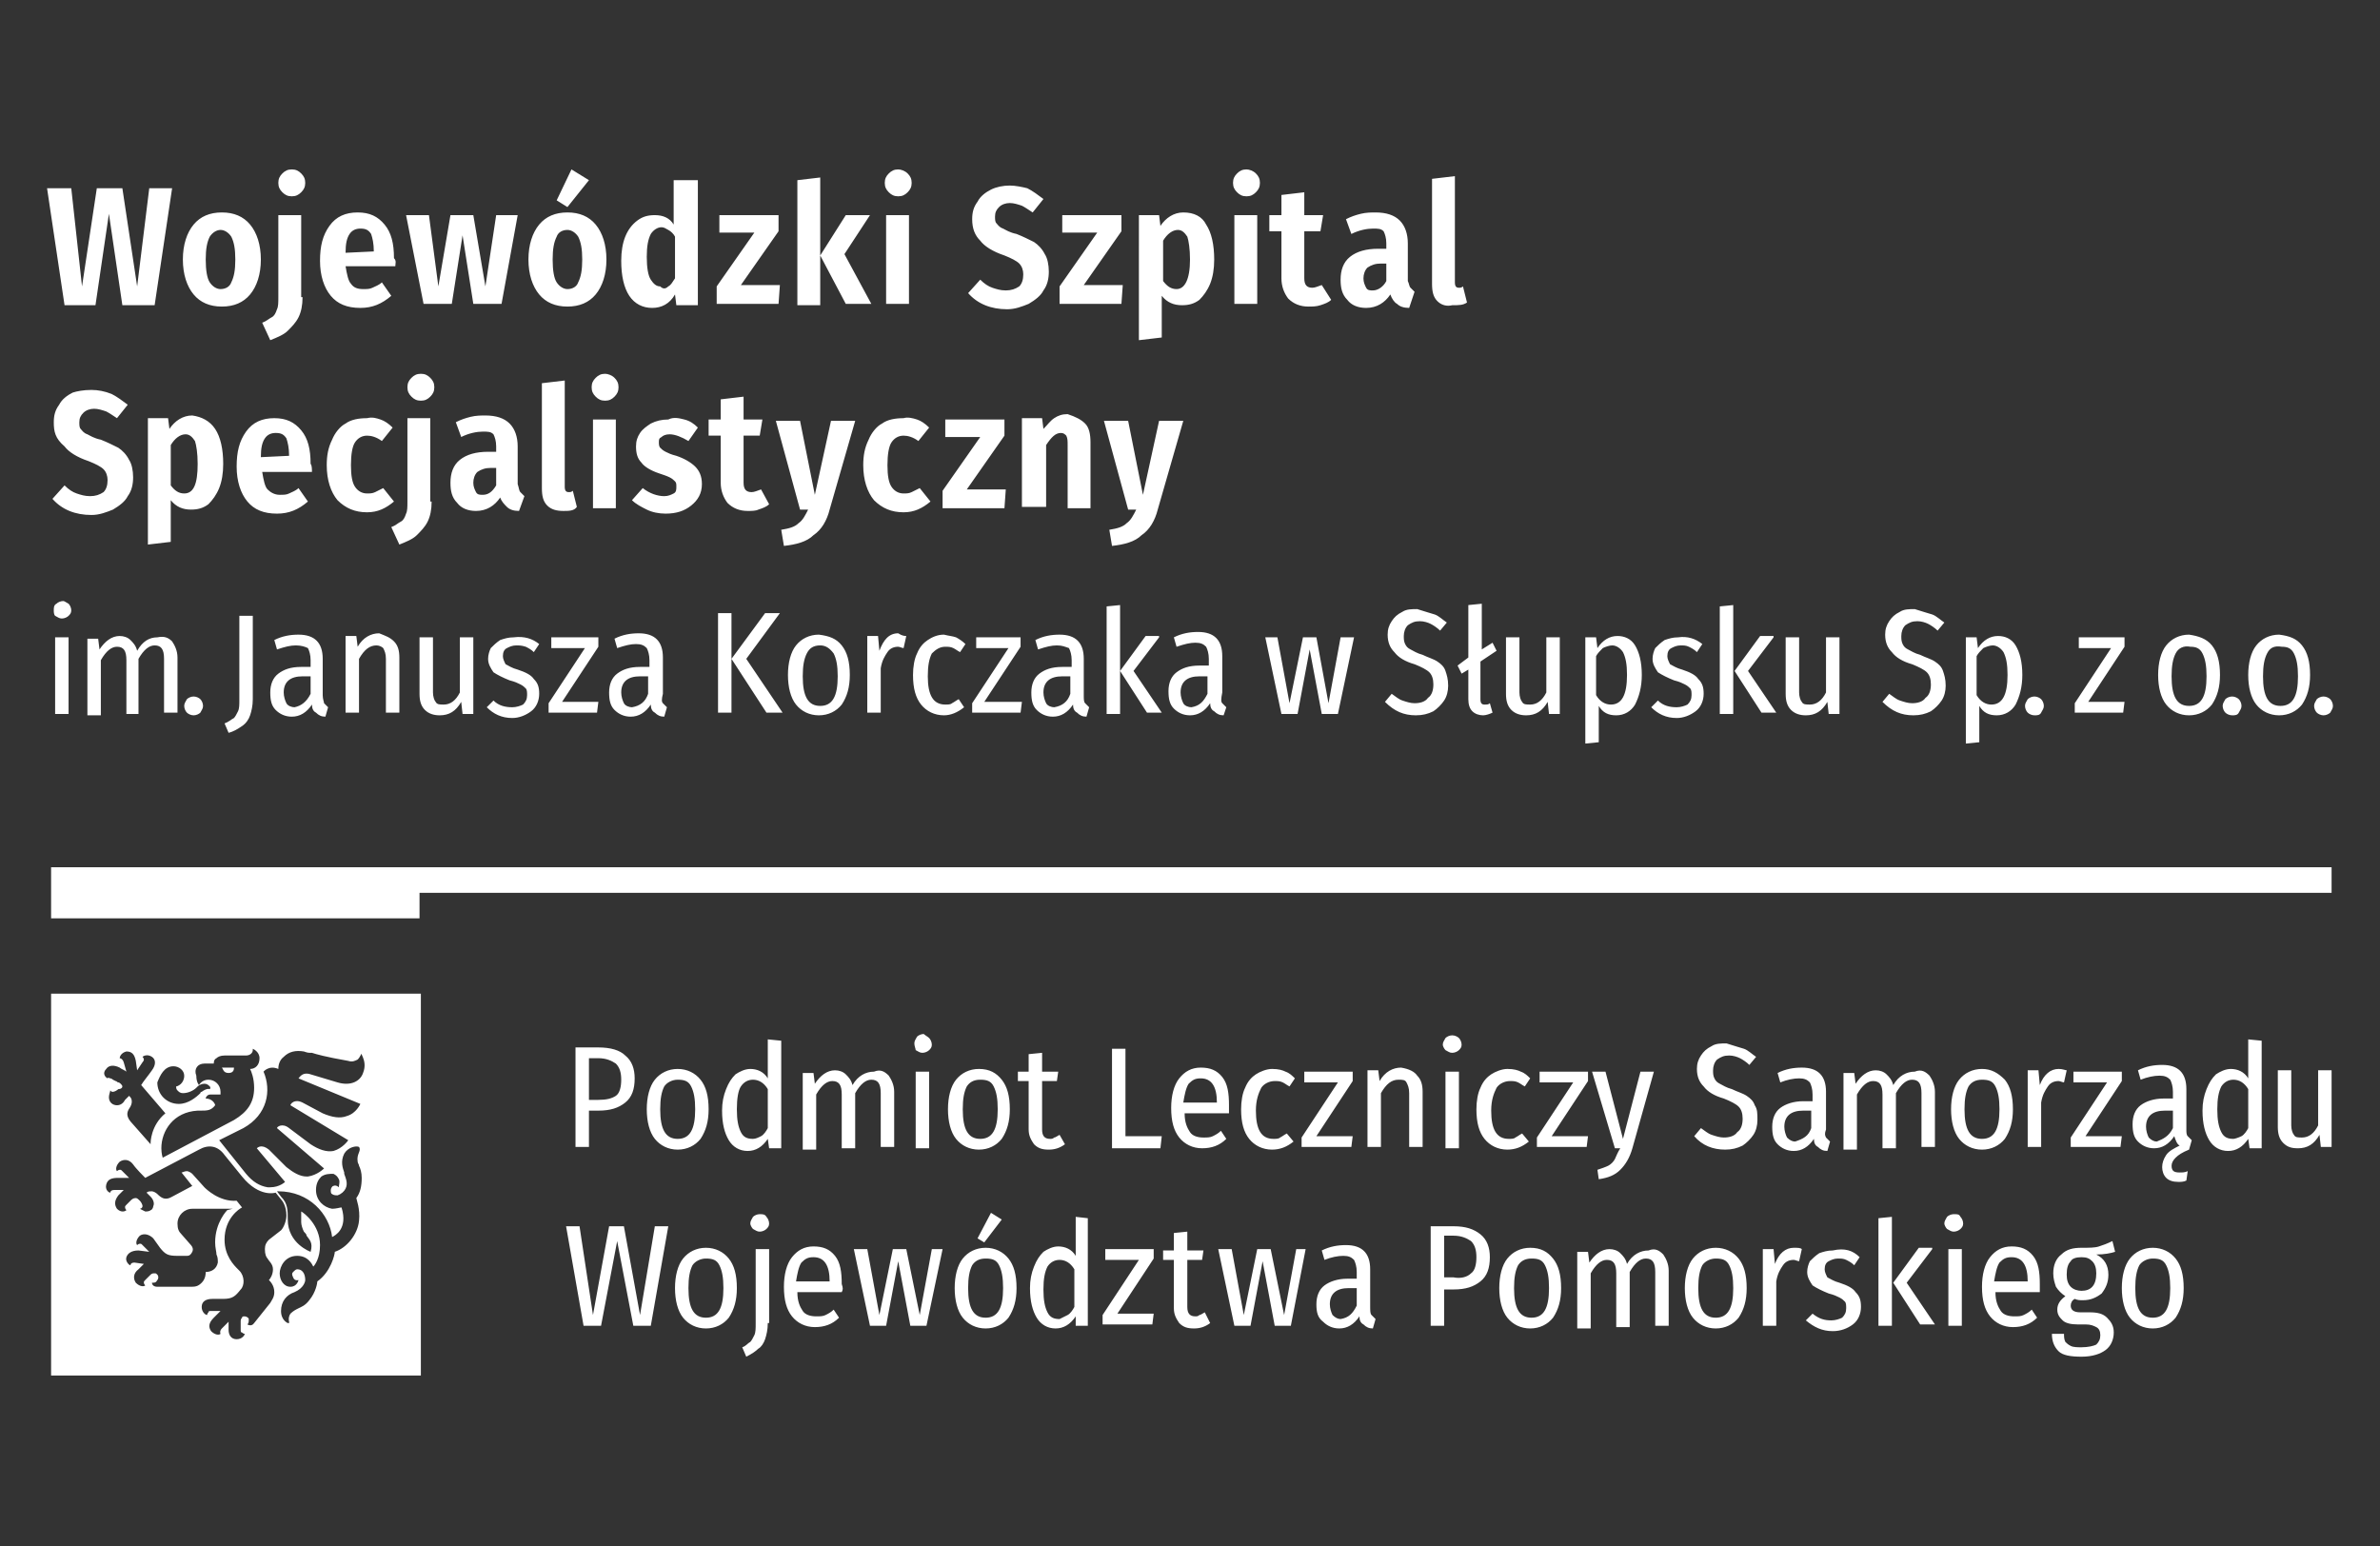
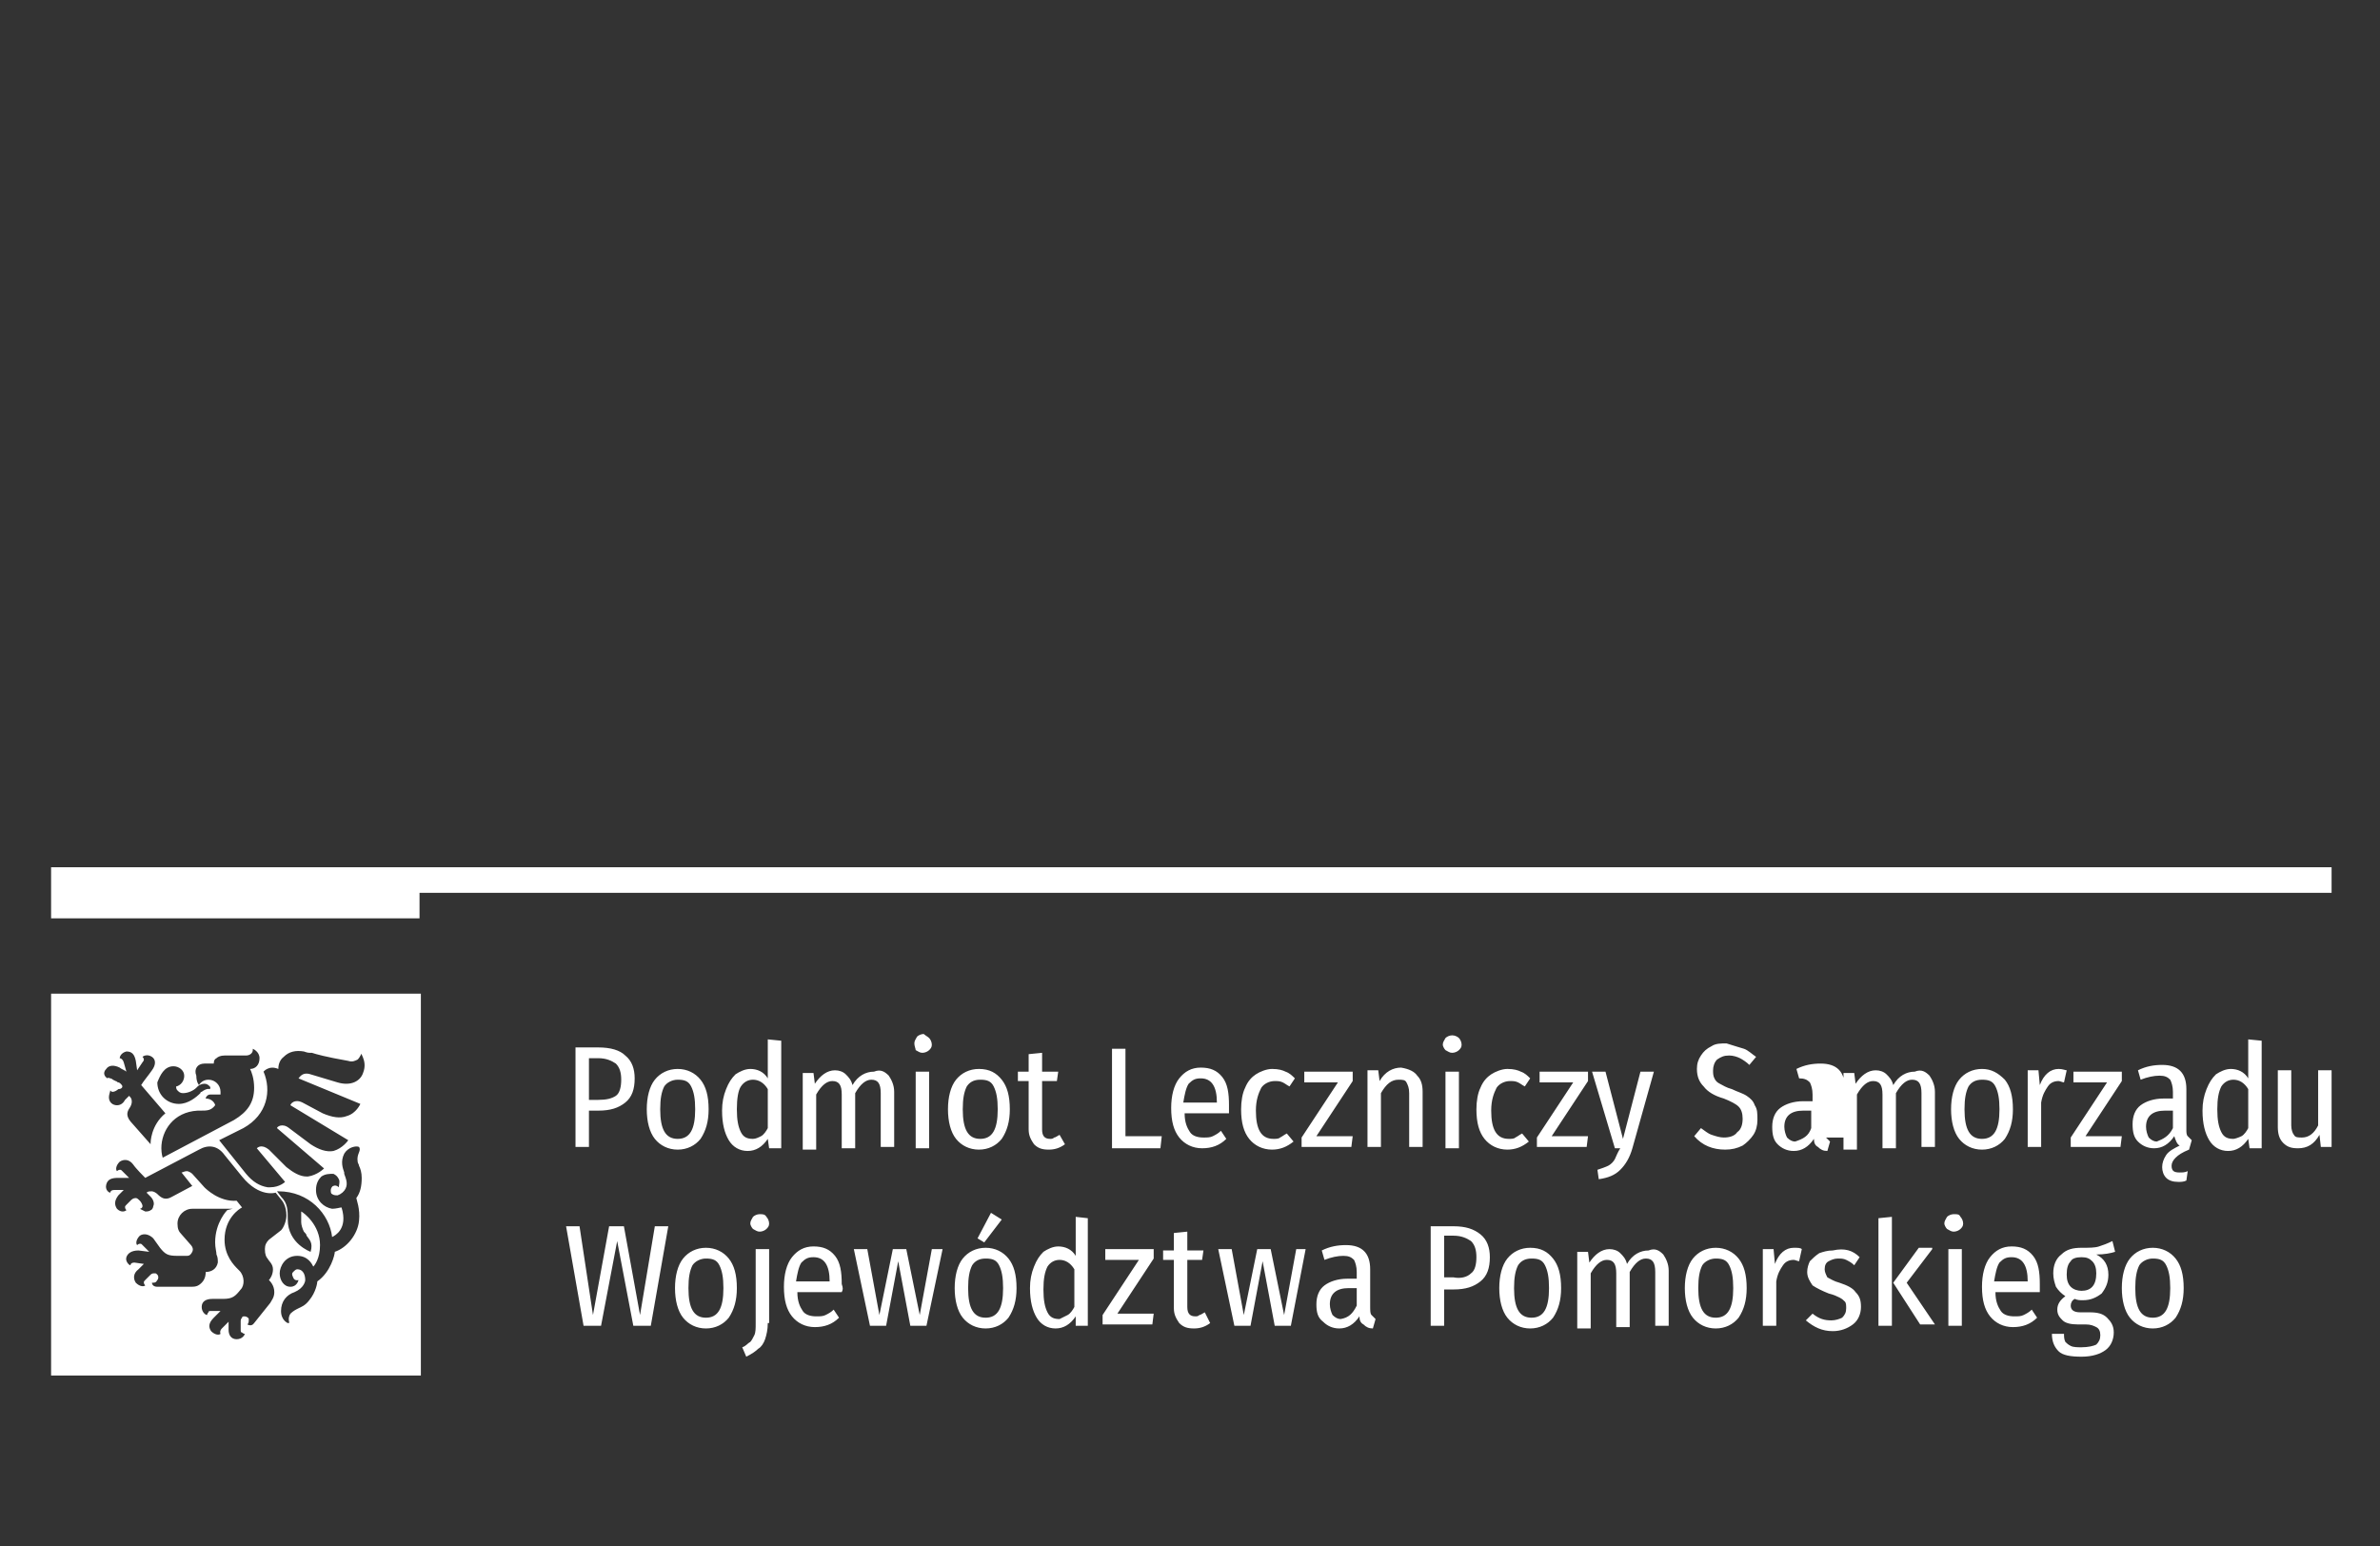
<svg xmlns="http://www.w3.org/2000/svg" xml:space="preserve" id="Warstwa_1" width="177" height="115" x="0" y="0" style="enable-background:new 0 0 177 115" version="1.1">
  <rect width="100%" height="100%" fill="#333333" stroke="none" />
  <style>.st0{fill:#fff}</style>
-   <path d="M3.8 64.5v3.8h27.4v-1.9h142.2v-1.9zM46.5 78.5c.5.4.7 1 .7 1.7 0 .8-.2 1.4-.7 1.8-.5.4-1.1.6-2 .6h-.7v2.7h-1v-7.4h1.7c.9 0 1.6.2 2 .6zm-.7 3c.3-.2.4-.7.4-1.2s-.1-.9-.4-1.2c-.3-.2-.7-.4-1.3-.4h-.7v3.1h.7c.6 0 1-.1 1.3-.3zM52.1 80.3c.4.5.6 1.2.6 2.2 0 .9-.2 1.6-.6 2.2-.4.5-1 .8-1.7.8s-1.3-.3-1.7-.8c-.4-.5-.6-1.3-.6-2.2 0-.9.2-1.7.6-2.2.4-.5 1-.8 1.7-.8s1.3.3 1.7.8zm-2.7.5c-.2.4-.3.9-.3 1.7 0 1.5.4 2.2 1.3 2.2s1.3-.7 1.3-2.2c0-.8-.1-1.3-.3-1.7-.2-.4-.5-.5-1-.5-.4 0-.8.2-1 .5zM58.1 77.4v8h-.9l-.1-.7c-.4.6-.9.9-1.5.9s-1.1-.3-1.4-.8c-.3-.5-.5-1.2-.5-2.2 0-.6.1-1.1.3-1.6.2-.5.4-.8.7-1.1.3-.2.7-.4 1.1-.4.5 0 1 .2 1.3.7v-2.9l1 .1zm-1.5 7.1c.2-.1.4-.4.5-.6V81c-.3-.5-.7-.7-1.1-.7-.4 0-.7.2-.9.5s-.3.9-.3 1.7c0 .8.1 1.3.3 1.7.2.4.5.5.9.5.2 0 .4-.1.6-.2zM66.1 80c.2.3.4.7.4 1.2v4.1h-1v-4c0-.7-.2-1-.7-1-.4 0-.8.3-1.2 1v4.1h-1v-4c0-.7-.2-1-.7-1-.4 0-.8.3-1.2 1v4.1h-1v-5.7h.8l.1.8c.4-.6.9-1 1.5-1 .3 0 .6.1.8.3.2.2.4.4.5.8.4-.7 1-1 1.6-1 .5-.2.8 0 1.1.3zM69.1 77.2c.1.1.2.3.2.5s-.1.3-.2.4c-.1.1-.3.2-.5.2s-.3-.1-.5-.2c0-.1-.1-.3-.1-.5s.1-.3.2-.5c.1-.1.3-.2.5-.2.1.1.3.2.4.3zm0 2.5v5.7h-1v-5.7h1zM74.5 80.3c.4.5.6 1.2.6 2.2 0 .9-.2 1.6-.6 2.2-.4.5-1 .8-1.7.8s-1.3-.3-1.7-.8c-.4-.5-.6-1.3-.6-2.2 0-.9.2-1.7.6-2.2.4-.5 1-.8 1.7-.8.8 0 1.3.3 1.7.8zm-2.6.5c-.2.4-.3.9-.3 1.7 0 1.5.4 2.2 1.3 2.2s1.3-.7 1.3-2.2c0-.8-.1-1.3-.3-1.7-.2-.4-.5-.5-1-.5s-.8.2-1 .5zM79.2 85.1c-.4.3-.8.4-1.2.4-.5 0-.8-.1-1.1-.4-.2-.3-.4-.6-.4-1.1v-3.6h-.8v-.7h.8v-1.3l1-.1v1.4h1.2l-.1.7h-1.1V84c0 .5.2.7.6.7.1 0 .2 0 .3-.1.1 0 .2-.1.4-.2l.4.7zM83.7 77.9v6.6h2.7l-.1.9h-3.6V78h1zM91.4 82.8h-3.3c0 .7.2 1.1.4 1.4.2.3.6.4 1 .4.3 0 .5 0 .7-.1.2-.1.4-.2.6-.4l.4.6c-.5.5-1.1.7-1.8.7s-1.3-.3-1.7-.8c-.4-.5-.6-1.2-.6-2.2 0-.9.2-1.7.6-2.2.4-.5.9-.8 1.6-.8.7 0 1.2.2 1.6.7.4.5.5 1.2.5 2.1v.6zm-.9-.8c0-1.2-.4-1.8-1.2-1.8-.4 0-.6.1-.9.4-.2.3-.3.8-.4 1.4h2.4zM95.6 79.7c.3.1.5.3.7.5l-.4.6c-.2-.1-.3-.2-.5-.3-.2-.1-.4-.1-.6-.1-.4 0-.8.2-1 .5-.2.4-.4.9-.4 1.7 0 1.4.4 2.1 1.3 2.1.2 0 .4 0 .5-.1.2-.1.3-.2.5-.3l.5.6c-.5.4-1 .6-1.6.6-.7 0-1.3-.3-1.7-.8s-.6-1.2-.6-2.2c0-.6.1-1.2.3-1.6.2-.5.5-.8.8-1 .3-.2.8-.4 1.2-.4.5 0 .8.1 1 .2zM100.6 79.7v.7l-2.7 4.1h2.7l-.1.8h-3.7v-.7l2.7-4.1H97v-.8h3.6zM105.4 80c.3.3.4.7.4 1.2v4.1h-1v-4c0-.4-.1-.6-.2-.8-.1-.2-.3-.2-.6-.2-.5 0-.9.3-1.3 1v4h-1v-5.7h.8l.1.8c.4-.7 1-1 1.6-1 .6.1 1 .3 1.2.6zM108.5 77.2c.1.1.2.3.2.5s-.1.3-.2.4c-.1.1-.3.2-.5.2s-.3-.1-.5-.2c-.1-.1-.2-.3-.2-.4 0-.2.1-.3.2-.5.1-.1.3-.2.5-.2s.4.1.5.2zm0 2.5v5.7h-1v-5.7h1zM113.1 79.7c.3.1.5.3.7.5l-.4.6c-.2-.1-.3-.2-.5-.3-.2-.1-.4-.1-.6-.1-.4 0-.8.2-1 .5-.2.4-.4.9-.4 1.7 0 1.4.4 2.1 1.3 2.1.2 0 .4 0 .5-.1.2-.1.3-.2.5-.3l.5.6c-.5.4-1 .6-1.6.6-.7 0-1.3-.3-1.7-.8s-.6-1.2-.6-2.2c0-.6.1-1.2.3-1.6.2-.5.5-.8.8-1 .3-.2.8-.4 1.2-.4.5 0 .8.1 1 .2zM118.1 79.7v.7l-2.7 4.1h2.7l-.1.8h-3.7v-.7l2.7-4.1h-2.5v-.8h3.6zM121.4 85.4c-.2.7-.5 1.2-.9 1.6-.4.4-.9.6-1.6.7l-.1-.7c.3-.1.6-.2.8-.3.2-.1.4-.3.5-.5.1-.2.2-.5.4-.8h-.4l-1.7-5.7h1l1.3 5 1.3-5h1l-1.6 5.7zM129.7 78c.3.1.6.4.9.6l-.5.6c-.2-.2-.5-.4-.7-.5-.2-.1-.5-.2-.8-.2-.4 0-.6.1-.9.3-.2.2-.3.5-.3.8 0 .2 0 .4.1.6.1.2.2.3.4.4.2.1.5.3.9.4.4.2.8.3 1.1.5.3.2.5.4.6.7.2.3.2.6.2 1.1 0 .4-.1.8-.3 1.1-.2.3-.5.6-.8.8-.4.2-.8.3-1.3.3-.9 0-1.7-.3-2.3-1l.5-.6c.3.2.5.4.8.5.3.1.6.2.9.2.4 0 .8-.1 1-.4.3-.2.4-.6.4-1s-.1-.7-.3-.9c-.2-.2-.6-.4-1.1-.6-.7-.2-1.2-.5-1.5-.9-.3-.3-.5-.7-.5-1.3 0-.4.1-.7.3-1 .2-.3.4-.5.8-.7.3-.2.7-.2 1.1-.2.6.2 1 .3 1.3.4zM135.8 84.6l.3.3-.2.7c-.3 0-.5-.1-.7-.3-.2-.1-.3-.3-.3-.6-.4.6-.9.9-1.5.9-.5 0-.9-.2-1.2-.5-.3-.3-.4-.7-.4-1.3 0-.6.2-1.1.6-1.4.4-.3 1-.5 1.7-.5h.7v-.5c0-.4-.1-.7-.2-.9-.2-.2-.4-.3-.8-.3s-.9.1-1.4.3l-.2-.7c.6-.3 1.2-.4 1.8-.4 1.2 0 1.8.6 1.8 1.8V84c-.1.3-.1.4 0 .6zm-1.1-.7v-1.3h-.6c-.9 0-1.4.4-1.4 1.2 0 .3.1.6.2.8.2.2.4.3.6.3.6-.2 1-.4 1.2-1zM143.5 80c.2.3.4.7.4 1.2v4.1h-1v-4c0-.7-.2-1-.7-1-.4 0-.8.3-1.2 1v4.1h-1v-4c0-.7-.2-1-.7-1-.4 0-.8.3-1.2 1v4.1h-1v-5.7h.8l.1.8c.4-.6.9-1 1.5-1 .3 0 .6.1.8.3.2.2.4.4.5.8.4-.7 1-1 1.6-1 .5-.2.8 0 1.1.3zM149.1 80.3c.4.5.6 1.2.6 2.2 0 .9-.2 1.6-.6 2.2-.4.5-1 .8-1.7.8s-1.3-.3-1.7-.8c-.4-.5-.6-1.3-.6-2.2 0-.9.2-1.7.6-2.2.4-.5 1-.8 1.7-.8s1.2.3 1.7.8zm-2.7.5c-.2.4-.3.9-.3 1.7 0 1.5.4 2.2 1.3 2.2s1.3-.7 1.3-2.2c0-.8-.1-1.3-.3-1.7-.2-.4-.5-.5-1-.5s-.8.2-1 .5zM153.7 79.6l-.2.9c-.1 0-.3-.1-.4-.1-.3 0-.6.1-.8.4-.2.3-.4.6-.5 1.2v3.3h-1v-5.7h.8l.1 1.1c.3-.8.8-1.2 1.4-1.2.3 0 .5.1.6.1zM157.8 79.7v.7l-2.7 4.1h2.7l-.1.8H154v-.7l2.7-4.1h-2.5v-.8h3.6zM161.8 86.1c-.2.2-.3.4-.3.6 0 .4.2.5.6.5.2 0 .4 0 .6-.1l-.1.7c-.2.1-.4.1-.6.1-.4 0-.7-.1-.9-.3-.2-.2-.3-.5-.3-.8 0-.3.1-.6.3-.9.2-.3.6-.5 1-.7-.2-.1-.3-.4-.4-.7-.4.6-.9.9-1.5.9-.5 0-.9-.2-1.2-.5-.3-.3-.4-.7-.4-1.3 0-.6.2-1.1.6-1.4.4-.3 1-.5 1.7-.5h.7v-.5c0-.4-.1-.7-.2-.9-.2-.2-.4-.3-.8-.3s-.9.1-1.4.3l-.2-.7c.6-.3 1.2-.4 1.8-.4 1.2 0 1.8.6 1.8 1.8v3c0 .2 0 .4.1.5l.3.3-.2.7c-.5.2-.8.4-1 .6zm-.2-2.2v-1.3h-.6c-.9 0-1.4.4-1.4 1.2 0 .3.1.6.2.8.2.2.4.3.6.3.5-.2.9-.4 1.2-1zM168.2 77.4v8h-.9l-.1-.7c-.4.6-.9.9-1.5.9s-1.1-.3-1.4-.8c-.3-.5-.5-1.2-.5-2.2 0-.6.1-1.1.3-1.6.2-.5.4-.8.7-1.1.3-.2.7-.4 1.1-.4.5 0 1 .2 1.3.7v-2.9l1 .1zm-1.5 7.1c.2-.1.4-.4.5-.6V81c-.3-.5-.7-.7-1.1-.7-.4 0-.7.2-.9.5-.2.4-.3.9-.3 1.7 0 .8.1 1.3.3 1.7.2.4.5.5.9.5.1 0 .4-.1.6-.2zM173.4 85.3h-.8l-.1-.9c-.4.7-.9 1-1.6 1-.5 0-.8-.1-1.1-.4-.3-.3-.4-.7-.4-1.2v-4.2h1v4.1c0 .3.1.6.2.7.1.2.3.2.6.2.5 0 .9-.3 1.2-.9v-4.1h1v5.7zM49.7 91.2l-1.3 7.4h-1.3l-1.2-6.3-1.2 6.3h-1.3l-1.3-7.4h1l1 6.6 1.2-6.6h1.1l1.2 6.6 1.1-6.6h1zM54.2 93.6c.4.5.6 1.2.6 2.2 0 .9-.2 1.6-.6 2.2-.4.5-1 .8-1.7.8s-1.3-.3-1.7-.8c-.4-.5-.6-1.3-.6-2.2 0-.9.2-1.7.6-2.2.4-.5 1-.8 1.7-.8s1.3.3 1.7.8zm-2.7.5c-.2.4-.3.9-.3 1.7 0 1.5.4 2.2 1.3 2.2s1.3-.7 1.3-2.2c0-.8-.1-1.3-.3-1.7-.2-.4-.5-.5-1-.5-.4 0-.8.2-1 .5zM57.1 98.4c0 .5-.1.9-.2 1.2-.1.3-.3.6-.5.7-.2.2-.5.4-.9.6l-.3-.7c.3-.1.4-.3.6-.4.1-.1.2-.3.3-.5.1-.2.1-.5.1-.9v-5.5h1v5.5zm-.1-7.9c.1.1.2.3.2.5s-.1.3-.2.4c-.1.1-.3.2-.5.2s-.3-.1-.5-.2c-.1-.1-.2-.3-.2-.4 0-.2.1-.3.2-.5.1-.1.3-.2.5-.2s.4 0 .5.2zM62.6 96.1h-3.3c0 .7.2 1.1.4 1.4.2.3.6.4 1 .4.3 0 .5 0 .7-.1.2-.1.4-.2.6-.4l.4.6c-.5.5-1.1.7-1.8.7s-1.3-.3-1.7-.8c-.4-.5-.6-1.2-.6-2.2 0-.9.2-1.7.6-2.2.4-.5.9-.8 1.6-.8.7 0 1.2.2 1.6.7.4.5.5 1.2.5 2.1.1.3.1.4 0 .6zm-.9-.8c0-1.2-.4-1.8-1.2-1.8-.4 0-.6.1-.9.4-.2.3-.3.8-.4 1.4h2.4zM70.1 92.9l-1.2 5.7h-1.2l-.9-4.8-.9 4.8h-1.2l-1.2-5.7h1l.9 4.9 1-4.9h1l1 4.9.9-4.9h.8zM75 93.6c.4.5.6 1.2.6 2.2 0 .9-.2 1.6-.6 2.2-.4.5-1 .8-1.7.8s-1.3-.3-1.7-.8c-.4-.5-.6-1.3-.6-2.2 0-.9.2-1.7.6-2.2.4-.5 1-.8 1.7-.8s1.3.3 1.7.8zm-2.7.5c-.2.4-.3.9-.3 1.7 0 1.5.4 2.2 1.3 2.2s1.3-.7 1.3-2.2c0-.8-.1-1.3-.3-1.7-.2-.4-.5-.5-1-.5s-.8.2-1 .5zm1.4-3.9.8.5-1.3 1.7-.5-.3 1-1.9zM80.9 90.6v8H80v-.7c-.4.6-.9.9-1.5.9s-1.1-.3-1.4-.8c-.3-.5-.5-1.2-.5-2.2 0-.6.1-1.1.3-1.6.2-.5.4-.8.7-1.1.3-.2.7-.4 1.1-.4.5 0 1 .2 1.3.7v-2.9l.9.1zm-1.5 7.2c.2-.1.4-.4.5-.6v-2.8c-.3-.5-.7-.7-1.1-.7-.4 0-.7.2-.9.5-.2.4-.3.9-.3 1.7 0 .8.1 1.3.3 1.7.2.4.5.5.9.5l.6-.3zM85.8 92.9v.7l-2.7 4.1h2.7l-.1.8H82v-.7l2.7-4.1h-2.5v-.8h3.6zM90 98.4c-.4.3-.8.4-1.2.4-.5 0-.8-.1-1.1-.4-.2-.3-.4-.6-.4-1.1v-3.6h-.8V93h.8v-1.3l1-.1V93h1.2l-.1.7h-1.1v3.5c0 .5.2.7.6.7.1 0 .2 0 .3-.1.1 0 .2-.1.4-.2l.4.8zM97.1 92.9 96 98.6h-1.2l-.9-4.8-.9 4.8h-1.2l-1.2-5.7h1l.9 4.9 1-4.9h1l1 4.9.9-4.9h.7zM102 97.8l.3.3-.2.7c-.3 0-.5-.1-.7-.3-.2-.1-.3-.3-.3-.6-.4.6-.9.9-1.5.9-.5 0-.9-.2-1.2-.5-.4-.3-.5-.7-.5-1.3 0-.6.2-1.1.6-1.4.4-.3 1-.5 1.7-.5h.7v-.5c0-.4-.1-.7-.2-.9-.2-.2-.4-.3-.8-.3s-.9.1-1.4.3l-.2-.7c.6-.3 1.2-.4 1.8-.4 1.2 0 1.8.6 1.8 1.8v2.7c0 .4 0 .6.1.7zm-1.1-.7v-1.3h-.6c-.9 0-1.4.4-1.4 1.2 0 .3.1.6.2.8.2.2.4.3.6.3.6-.1.9-.4 1.2-1zM110.1 91.8c.5.4.7 1 .7 1.7 0 .8-.2 1.4-.7 1.8s-1.1.6-2 .6h-.7v2.7h-1v-7.4h1.7c.9 0 1.5.2 2 .6zm-.7 2.9c.3-.2.4-.7.4-1.2s-.1-.9-.4-1.2c-.3-.2-.7-.4-1.3-.4h-.7V95h.7c.5.1 1 0 1.3-.3zM115.5 93.6c.4.5.6 1.2.6 2.2 0 .9-.2 1.6-.6 2.2-.4.5-1 .8-1.7.8s-1.3-.3-1.7-.8c-.4-.5-.6-1.3-.6-2.2 0-.9.2-1.7.6-2.2.4-.5 1-.8 1.7-.8.8 0 1.3.3 1.7.8zm-2.6.5c-.2.4-.3.9-.3 1.7 0 1.5.4 2.2 1.3 2.2s1.3-.7 1.3-2.2c0-.8-.1-1.3-.3-1.7-.2-.4-.5-.5-1-.5s-.8.2-1 .5zM123.7 93.3c.2.3.4.7.4 1.2v4.1h-1v-4c0-.7-.2-1-.7-1-.4 0-.8.3-1.2 1v4.1h-1v-4c0-.7-.2-1-.7-1-.4 0-.8.3-1.2 1v4.1h-1v-5.7h.8l.1.8c.4-.6.9-1 1.5-1 .3 0 .6.1.8.3.2.2.4.4.5.8.4-.7 1-1 1.6-1 .5-.2.8 0 1.1.3zM129.3 93.6c.4.5.6 1.2.6 2.2 0 .9-.2 1.6-.6 2.2-.4.5-1 .8-1.7.8s-1.3-.3-1.7-.8c-.4-.5-.6-1.3-.6-2.2 0-.9.2-1.7.6-2.2.4-.5 1-.8 1.7-.8s1.3.3 1.7.8zm-2.7.5c-.2.4-.3.9-.3 1.7 0 1.5.4 2.2 1.3 2.2s1.3-.7 1.3-2.2c0-.8-.1-1.3-.3-1.7-.2-.4-.5-.5-1-.5-.4 0-.8.2-1 .5zM134 92.9l-.2.9c-.1 0-.3-.1-.4-.1-.3 0-.6.1-.8.4-.2.3-.4.6-.5 1.2v3.3h-1v-5.7h.8l.1 1.1c.3-.8.8-1.2 1.4-1.2.3 0 .5 0 .6.1zM138.3 93.5l-.4.6c-.2-.2-.4-.3-.6-.4-.2-.1-.4-.1-.6-.1-.3 0-.5.1-.7.2-.2.1-.3.3-.3.6 0 .2.1.4.2.6.2.1.5.3.9.4.6.2 1 .4 1.2.7.3.3.4.6.4 1.1 0 .5-.2 1-.6 1.3-.4.3-.9.5-1.5.5-.8 0-1.4-.3-2-.8l.5-.5c.5.4.9.5 1.4.5.3 0 .6-.1.8-.2.2-.2.3-.4.3-.7 0-.2 0-.4-.1-.5-.1-.1-.2-.2-.4-.3-.2-.1-.4-.2-.8-.3-.5-.2-.9-.4-1.2-.6-.2-.3-.4-.6-.4-1 0-.3.1-.6.2-.8.2-.2.4-.4.7-.6.3-.1.6-.2 1-.2.9-.2 1.5 0 2 .5zM140.7 90.5v8.1h-1v-8l1-.1zm3 2.4-1.9 2.5 2.1 3.1h-1.1l-2-3.1 1.9-2.6h1zM145.8 90.5c.1.1.2.3.2.5s-.1.3-.2.4c-.1.1-.3.2-.5.2s-.3-.1-.5-.2c-.1-.1-.2-.3-.2-.4 0-.2.1-.3.2-.5.1-.1.3-.2.5-.2.3 0 .4 0 .5.2zm.1 2.4v5.7h-1v-5.7h1zM151.7 96.1h-3.3c0 .7.2 1.1.4 1.4.2.3.6.4 1 .4.3 0 .5 0 .7-.1.2-.1.4-.2.6-.4l.4.6c-.5.5-1.1.7-1.8.7s-1.3-.3-1.7-.8c-.4-.5-.6-1.2-.6-2.2 0-.9.2-1.7.6-2.2.4-.5.9-.8 1.6-.8.7 0 1.2.2 1.6.7.4.5.5 1.2.5 2.1v.6zm-.9-.8c0-1.2-.4-1.8-1.2-1.8-.4 0-.6.1-.9.4-.2.3-.3.8-.4 1.4h2.4zM157.3 93.1c-.3.1-.8.2-1.4.2.6.3.9.8.9 1.5 0 .6-.2 1-.5 1.4-.4.3-.8.5-1.4.5-.2 0-.4 0-.6-.1-.2.1-.3.3-.3.5 0 .3.2.5.7.5h.7c.6 0 1 .1 1.3.4.3.3.5.6.5 1.1 0 .5-.2 1-.6 1.3-.4.3-1 .5-1.8.5s-1.4-.1-1.7-.4c-.3-.3-.5-.7-.5-1.3h.9c0 .2 0 .4.1.6.1.1.2.2.4.3.2.1.5.1.8.1.5 0 .9-.1 1.1-.2.2-.2.3-.4.3-.7 0-.3-.1-.5-.3-.6-.2-.1-.4-.2-.8-.2h-.6c-.5 0-.9-.1-1.1-.3-.2-.2-.4-.4-.4-.8s.2-.7.6-1c-.3-.2-.5-.4-.7-.7-.1-.3-.2-.6-.2-1 0-.6.2-1.1.6-1.4.4-.4.9-.5 1.5-.5s1 0 1.3-.1c.3-.1.6-.2 1-.4l.2.8zm-3.3.7c-.2.2-.3.5-.3 1 0 .4.1.7.3.9.2.2.5.3.8.3.7 0 1.1-.4 1.1-1.3 0-.4-.1-.7-.3-.9-.2-.2-.4-.3-.8-.3s-.7.1-.8.3zM161.8 93.6c.4.5.6 1.2.6 2.2 0 .9-.2 1.6-.6 2.2-.4.5-1 .8-1.7.8s-1.3-.3-1.7-.8c-.4-.5-.6-1.3-.6-2.2 0-.9.2-1.7.6-2.2.4-.5 1-.8 1.7-.8s1.3.3 1.7.8zm-2.7.5c-.2.4-.3.9-.3 1.7 0 1.5.4 2.2 1.3 2.2s1.3-.7 1.3-2.2c0-.8-.1-1.3-.3-1.7-.2-.4-.5-.5-1-.5-.4 0-.8.2-1 .5zM3.8 73.9v28.4h27.5V73.9H3.8zm11.4 5.2h.7c0-.1 0-.3.2-.4.1-.1.3-.2.6-.2h1.6c.3 0 .5-.2.5-.4V78s.5.2.5.7c0 .5-.3.8-.7.8.1.2.3.7.3 1.4 0 1.1-.5 1.8-1.5 2.4l-5.3 2.8s-.1-.3-.1-.7c0-1.3.9-2.7 2.7-2.8h.2c.5 0 .8 0 1.1-.4 0-.1-.2-.5-.7-.5 0 0 0-.1.1-.2s.2-.1.3-.1h.7v-.2c0-.5-.4-.9-.9-.9s-.7.4-.7.4-.2-.2-.2-.7c-.2-.5.1-.9.6-.9zm-2.3.2c.4 0 .8.3.8.7 0 .6-.5.8-.6.8 0 .1 0 .2.1.3.1.1.2.2.4.2.4 0 .8-.2 1-.4l.1-.1c.1-.1.3-.2.5-.2s.3.1.4.2c.1.1 0 .2 0 .2s-.2-.1-.6.2c0 0-.1 0-.1.1-.3.3-.9.8-1.6.8-.9 0-1.6-.7-1.6-1.6.2-.5.5-1.2 1.2-1.2zm-5 .2c.2-.3.6-.3 1-.1.1.1.4.2.5.3l-.2-.7c-.1-.3-.3-.3-.3-.3 0-.1.1-.4.5-.5.4 0 .6.2.7.7l.1.7.4-.6c.1-.1.1-.2.1-.2 0-.1-.1-.2-.1-.2.1-.1.4-.2.7 0 .3.2.3.6 0 1-.2.3-.7.9-.8 1.1l1.8 2.1c-1.1.9-1.1 2.2-1.1 2.2v.1l-1.5-1.7c-.4-.5-.2-.8 0-1.1.1-.2.1-.3.1-.4 0-.2-.1-.3-.2-.4l-.3.3c-.1.2-.3.4-.6.4s-.6-.2-.6-.6c0-.2.1-.4.1-.5.1.1.1.1.2.1s.3-.1.4-.2c.2 0 .3-.1.3-.2s-.2-.3-.3-.3c-.1 0-.1-.1-.2-.1l-.2-.1c-.1-.1-.2-.1-.2-.1-.2-.1-.2 0-.2 0-.2-.1-.4-.4-.1-.7zm3.8 16.2c-.4 0-.4-.3-.4-.3.2 0 .3 0 .4-.2.1-.1.1-.3 0-.4-.1-.1-.1-.1-.2-.1s-.2 0-.3.1l-.4.4c-.1.1-.1.1-.1.2s.1.2.1.2c-.1.1-.4.1-.7-.2-.2-.3-.2-.7.2-1l.4-.4-.7-.1c-.3 0-.3.2-.3.2-.1 0-.4-.3-.3-.6.1-.3.4-.5.9-.5l.8.1-.5-.5c-.1-.1-.1-.1-.2-.1s-.2.1-.2.1c-.1-.1-.1-.4.2-.7.3-.2.7-.1 1 .2l.5.7c.4.5.6.6 1.3.6h.7c.2 0 .3-.1.4-.3.1-.2 0-.4-.1-.5l-.7-.8c-.2-.2-.3-.4-.3-.8 0-.6.5-1.1 1.1-1.1h3l-.4.1s-.9.9-.9 2.4c0 .4.1.7.1.9.1.2.1.4.1.6-.1.5-.5.7-.9.7 0 .1 0 .5-.3.8-.3.3-.5.3-.9.3h-2.4zm8.2-2.1c.1.2.4.4.4.8s-.2.7-.3.8c.1.1.4.4.4.9 0 .4-.2.6-.3.8l-1.2 1.5c-.2.3-.5.1-.5.1.1-.1.1-.2.1-.4 0-.1-.2-.2-.3-.2-.1 0-.2 0-.2.1-.1.1-.1.2-.1.3v.6c0 .1 0 .2.1.2.1.1.2.1.2.1 0 .1-.2.4-.6.4-.4 0-.6-.3-.6-.7v-.6l-.5.5c-.2.2-.1.4-.1.4-.1.1-.4.1-.7-.2-.2-.3-.2-.6.2-1l.5-.5h-.7c-.1 0-.2 0-.2.1-.1.1-.1.2-.1.2-.1 0-.4-.2-.4-.6 0-.4.3-.6.8-.6h.8c.7 0 .9-.2 1.3-.7.3-.3.3-1-.1-1.4l-.1-.1c-.3-.3-1-1-1-2.2 0-1.6 1.1-2.3 1.3-2.4l-.4-.5c-1.3.1-2.3-.9-2.4-1l-.9-1c-.1-.1-.3-.2-.4-.2-.2 0-.3.1-.4.1l.8 1-1.5.8c-.5.3-.8.1-1.1-.2-.1-.1-.3-.2-.4-.2-.2 0-.3 0-.4.1l.3.3c.2.2.3.5.2.7 0 .1-.1.3-.2.3-.1.1-.3.1-.4.1l-.4-.2c.1 0 .2-.1.2-.2s-.1-.3-.2-.4c-.1-.1-.2-.2-.3-.2-.2 0-.3.1-.4.2l-.3.3c-.1.1-.1.1-.1.2s.1.2.1.2c-.1.1-.4.2-.7-.1-.2-.3-.2-.6.1-1l.4-.4h-.7c-.3 0-.3.2-.3.2-.1 0-.4-.2-.3-.6.1-.4.4-.5.9-.5h.8l-.5-.5C9 87 9 87 8.9 87s-.2.1-.2.1c-.1-.1-.1-.4.2-.7.3-.2.7-.2 1 .2.2.3.8.9.9 1l4-2.1c.7-.4 1.4-.3 1.9.4l1.3 1.6c1.3 1.6 2.5 1.2 2.5 1.2l.4.5c.1.1.4.5.4 1.2 0 .4-.2.9-.4 1.1l-.9.7c-.2.2-.3.4-.3.7 0 .4.1.6.2.7zm6.7-7.2c0 .1.1.2.1.3.1.2.2.5.2.9 0 .6-.1 1.1-.4 1.5 0 .1.3.8.2 1.7-.1 1-.9 2-1.8 2.3 0 .2-.3 1.5-1.3 2.2 0 .1-.1.8-.6 1.4-.3.4-.6.5-.8.6-.2.1-.4.2-.6.4-.2.3-.1.6-.1.6v.1h-.1s-.5-.2-.5-.9.4-1.2 1-1.4c.7-.3.8-.8.8-.9 0-.3-.1-.8-.6-.8-.1 0-.2.1-.3.2-.1.1-.1.2 0 .4.1.3.4.2.4.2s-.1.5-.6.5-.8-.5-.8-1 .4-1.3 1.3-1.3c.8 0 1.1.6 1.2.8.1-.1.5-.6.5-1.6 0-1.5-1.2-2.4-1.4-2.5v.8c0 .2.1.5.2.7.1.1.2.2.2.3.2.3.5.5.3 1.2 0 0-1.7-.6-1.7-2.4 0-.7 0-1.2-.5-1.7l-.3-.4h.1c2.3 0 3.8 1.7 4 3.4.2-.1 1.2-.6.7-2.2-.1 0-.4.1-.7.1-.6-.1-1.2-.6-1.2-1.4 0-.5.2-.8.4-1 .3-.2.6-.2.9-.2.2.1.3.2.4.4.1.2 0 .4 0 .6 0 0-.2-.2-.4-.1-.1 0-.2.2-.2.3 0 .1 0 .3.1.3.1.1.3.1.4.1.3-.1.5-.3.6-.5.2-.4 0-.8-.1-1.1v-.1c-.1-.3-.3-.8 0-1.4.3-.5.9-.6 1.1-.5h.1-.1c.2.3-.2.5-.1 1.1zm.4-6.6c-.2.6-.9 1-1.9.7l-2-.6c-.6-.2-.8.2-.9.3l4.6 1.9s-.3.7-1 .9c-.5.2-1.1.1-1.8-.2l-1.5-.8c-.6-.3-.9.1-.9.2l4.3 2.6s-.4.6-1.1.8c-.5.1-1.1-.1-1.7-.5l-1.6-1.2c-.5-.4-.9-.1-.9 0l3.5 3s-.5.5-1.2.6h-.1c-.5 0-1-.3-1.5-.7L20 85.5c-.5-.4-.8-.2-.9-.1l2.1 2.5s-.4.4-1.1.4h-.2c-.6-.1-1.1-.4-1.6-1l-2-2.5 1.8-.9c1.8-1 2.1-2.8 1.5-4.2 0 0 .4-.5 1.1-.2 0-.1 0-.6.4-.9.4-.4.9-.5 1.5-.4.3.1.3.1.6.1.3.1 1 .3 2.7.6.3.1.5 0 .7-.1.2-.2.3-.5.3-.5v-.1c-.3 0 .5.6.1 1.6z" class="st0" />
-   <path d="M17 79.8c.4 0 .4-.3.4-.4h-.9c.1.1.1.4.5.4zM12.8 14l-1.3 8.7H9.1l-1-6.8-1 6.8H4.8L3.5 14h1.8l.8 7.3L7.2 14h1.9l1.1 7.3.9-7.3h1.7zM18.6 16.7c.5.6.8 1.5.8 2.6s-.3 2-.8 2.6c-.5.6-1.2.9-2.1.9-.9 0-1.6-.3-2.1-.9-.5-.6-.8-1.5-.8-2.6s.3-2 .8-2.6c.5-.6 1.2-.9 2.1-.9.9 0 1.6.3 2.1.9zm-3 .9c-.2.4-.3.9-.3 1.7 0 .8.1 1.4.3 1.7.2.3.5.5.8.5.4 0 .7-.2.8-.5.2-.4.3-.9.3-1.7 0-.8-.1-1.3-.3-1.7-.2-.3-.5-.5-.8-.5-.3 0-.6.2-.8.5zM22.5 22.1c0 .6-.1 1.1-.3 1.5-.2.4-.5.7-.8 1-.3.3-.8.5-1.3.7l-.6-1.3c.3-.1.5-.3.7-.4.2-.1.3-.3.4-.6.1-.2.1-.5.1-.9V16h1.7v6.1zm-.1-9.2c.2.2.3.4.3.7 0 .3-.1.5-.3.7-.2.2-.4.3-.7.3-.3 0-.5-.1-.7-.3-.2-.2-.3-.4-.3-.7 0-.3.1-.5.3-.7.2-.2.4-.3.7-.3.3 0 .5.1.7.3zM29.4 19.8h-3.7c.1.6.2 1.1.4 1.3.2.3.5.4.9.4.3 0 .5 0 .7-.1.2-.1.5-.2.7-.4l.7 1c-.7.6-1.4.9-2.3.9-1 0-1.7-.3-2.2-.9-.5-.6-.8-1.5-.8-2.6s.2-1.9.7-2.6c.5-.7 1.2-1 2.1-1 .9 0 1.5.3 2 .9.5.6.7 1.4.7 2.5.2.2.1.4.1.6zm-1.6-1.1c0-.6-.1-1-.2-1.3-.2-.3-.4-.4-.8-.4-.3 0-.6.1-.8.4-.2.3-.3.7-.3 1.4l2.1-.1zM38.5 16l-1.2 6.6h-2.1l-.8-5.1-.8 5.1h-2.1L30.2 16h1.7l.7 5.3.9-5.3h1.7l.9 5.3.8-5.3h1.6zM44.3 16.7c.5.6.8 1.5.8 2.6s-.3 2-.8 2.6c-.5.6-1.2.9-2.1.9-.9 0-1.6-.3-2.1-.9-.5-.6-.8-1.5-.8-2.6s.3-2 .8-2.6c.5-.6 1.2-.9 2.1-.9.9 0 1.6.3 2.1.9zm-2.9.9c-.2.4-.3.9-.3 1.7 0 .8.1 1.4.3 1.7.2.3.5.5.8.5.4 0 .7-.2.8-.5.2-.4.3-.9.3-1.7 0-.8-.1-1.3-.3-1.7-.2-.3-.5-.5-.8-.5-.4 0-.7.2-.8.5zm1.1-5 1.3.8-1.6 2-.8-.5 1.1-2.3zM51.9 13.4v9.3h-1.6l-.1-.8c-.4.7-1 1-1.7 1s-1.3-.3-1.7-.9c-.4-.6-.6-1.5-.6-2.6 0-.7.1-1.3.3-1.8.2-.5.5-.9.9-1.2.4-.3.8-.4 1.3-.4.6 0 1.1.2 1.4.7v-3.3h1.8zm-2.2 7.9c.2-.1.3-.3.5-.6v-3.1c-.1-.2-.3-.4-.5-.5-.2-.1-.3-.2-.5-.2-.3 0-.6.2-.8.5-.2.4-.3.9-.3 1.7 0 .8.1 1.4.3 1.7.2.3.4.5.7.5.2.2.4.2.6 0zM57.9 16v1.2l-2.8 4H58l-.1 1.4h-4.6v-1.3l2.8-4h-2.6V16h4.4zM61 13.2v9.5h-1.7v-9.3l1.7-.2zm3.7 2.8-1.9 2.9 2 3.7h-1.9L61 19l1.9-3h1.8zM67.5 12.9c.2.2.3.4.3.7 0 .3-.1.5-.3.7-.2.2-.4.3-.7.3-.3 0-.5-.1-.7-.3-.2-.2-.3-.4-.3-.7 0-.3.1-.5.3-.7.2-.2.4-.3.7-.3.2 0 .5.1.7.3zm.1 3.1v6.6h-1.7V16h1.7zM76.4 14c.4.2.8.5 1.2.8l-.8 1c-.3-.2-.6-.4-.8-.5-.3-.1-.6-.2-.9-.2-.3 0-.6.1-.8.3-.2.2-.3.4-.3.7 0 .2 0 .4.1.5.1.1.2.3.5.4.2.1.5.3 1 .4.5.2.9.4 1.3.6.3.2.6.5.8.9.2.3.3.8.3 1.3s-.1 1-.4 1.4c-.2.4-.6.7-1.1 1-.5.2-1 .4-1.6.4-1.2 0-2.2-.4-2.9-1.2l.9-1c.3.3.6.5.9.6.3.1.6.2 1 .2s.7-.1 1-.3c.2-.2.3-.5.3-.9 0-.3-.1-.6-.3-.8-.2-.2-.6-.4-1.1-.6-.9-.3-1.5-.7-1.8-1.1-.4-.4-.6-.9-.6-1.6 0-.5.1-.9.4-1.3.2-.4.6-.7 1-.9.4-.2.9-.3 1.4-.3.4 0 .9.1 1.3.2zM83.4 16v1.2l-2.8 4h2.9l-.1 1.4h-4.6v-1.3l2.8-4H79V16h4.4zM89.7 16.7c.4.6.6 1.5.6 2.6 0 .7-.1 1.3-.3 1.8-.2.5-.5.9-.8 1.2-.4.3-.8.4-1.3.4-.6 0-1.1-.2-1.5-.7v3.1l-1.7.2V16h1.5l.1.8c.4-.6 1-1 1.7-1 .8 0 1.4.3 1.7.9zm-1.2 2.6c0-.8-.1-1.4-.2-1.7-.2-.3-.4-.5-.7-.5-.4 0-.8.3-1.1.8v3c.3.4.6.6 1 .6.6 0 1-.7 1-2.2zM93.4 12.9c.2.2.3.4.3.7 0 .3-.1.5-.3.7-.2.2-.4.3-.7.3-.3 0-.5-.1-.7-.3-.2-.2-.3-.4-.3-.7 0-.3.1-.5.3-.7.2-.2.4-.3.7-.3.2 0 .5.1.7.3zm.1 3.1v6.6h-1.7V16h1.7zM99 22.3c-.2.2-.5.3-.8.4-.3.1-.6.1-.9.1-.6 0-1.1-.2-1.5-.6-.3-.4-.5-.9-.5-1.5v-3.5h-.9V16h.9v-1.5l1.7-.2V16h1.4l-.2 1.2H97v3.5c0 .5.2.7.6.7.2 0 .4-.1.7-.2l.7 1.1zM104.9 21.4l.3.3-.4 1.2c-.4 0-.7-.1-.9-.3-.2-.1-.4-.4-.5-.7-.4.6-1 1-1.8 1-.6 0-1.1-.2-1.4-.6-.4-.4-.5-.9-.5-1.5 0-.7.2-1.3.7-1.7.5-.4 1.2-.6 2.1-.6h.6v-.4c0-.4-.1-.7-.2-.9-.2-.2-.4-.2-.8-.2s-1 .1-1.6.4l-.4-1.1c.4-.2.7-.3 1.1-.4.4-.1.8-.1 1.1-.1.8 0 1.4.2 1.8.6.4.4.6 1 .6 1.7v2.8c.1.2.1.4.2.5zm-1.8-.5v-1.3h-.4c-.4 0-.7.1-1 .3-.2.2-.3.5-.3.8 0 .3.1.5.2.7.1.2.3.2.5.2.4 0 .8-.3 1-.7zM106.9 22.4c-.3-.3-.4-.7-.4-1.3v-7.8l1.7-.2V21c0 .3.1.4.3.4.1 0 .2 0 .3-.1l.3 1.2c-.3.2-.6.2-1.1.2-.4.1-.8 0-1.1-.3zM8.3 29.3c.4.2.8.5 1.2.8l-.8 1c-.3-.2-.6-.4-.8-.5-.3-.1-.6-.2-.9-.2-.3 0-.6.1-.8.3-.2.2-.3.4-.3.7 0 .2 0 .4.1.5.1.1.2.3.5.4.2.1.5.3 1 .4.5.2.9.4 1.3.6.3.2.6.5.8.9.2.3.3.8.3 1.3s-.1 1-.4 1.4c-.2.4-.6.7-1.1 1-.5.2-1 .4-1.6.4-1.2 0-2.2-.4-2.9-1.2l.9-1c.3.3.6.5.9.6s.6.2 1 .2.7-.1 1-.3c.2-.2.3-.5.3-.9 0-.3-.1-.6-.3-.8-.2-.2-.6-.4-1.1-.6-.9-.3-1.5-.7-1.8-1.1-.7-.6-.8-1.1-.8-1.8 0-.5.1-.9.4-1.3.2-.4.6-.7 1-.9.3-.1.8-.2 1.4-.2.5 0 1 .1 1.5.3zM16 31.9c.4.6.6 1.5.6 2.6 0 .7-.1 1.3-.3 1.8-.2.5-.5.9-.8 1.2-.4.3-.8.4-1.3.4-.6 0-1.1-.2-1.5-.7v3.1l-1.7.2v-9.4h1.5l.1.8c.4-.6 1-1 1.7-1 .7.1 1.3.4 1.7 1zm-1.3 2.6c0-.8-.1-1.4-.2-1.7-.2-.3-.4-.5-.7-.5-.4 0-.8.3-1.1.8v3c.3.4.6.6 1 .6.7 0 1-.7 1-2.2zM23.2 35.1h-3.7c.1.6.2 1.1.4 1.3.2.2.5.4.9.4.3 0 .5 0 .7-.1.2-.1.5-.2.7-.4l.7 1c-.7.6-1.4.9-2.3.9-1 0-1.7-.3-2.2-.9-.5-.6-.8-1.5-.8-2.6s.2-1.9.7-2.6c.5-.7 1.2-1 2.1-1 .9 0 1.5.3 2 .9.5.6.7 1.4.7 2.5.1.1.1.4.1.6zm-1.7-1.2c0-.6-.1-1-.2-1.3-.2-.3-.4-.4-.8-.4-.3 0-.6.1-.8.4-.2.3-.3.7-.3 1.4l2.1-.1zM28.3 31.2c.3.1.6.3.9.6l-.8 1c-.4-.3-.8-.4-1.1-.4-.4 0-.7.2-.9.5s-.3.9-.3 1.7c0 .8.1 1.3.3 1.6.2.3.5.5.9.5.2 0 .4 0 .6-.1l.6-.3.8 1c-.6.5-1.2.8-2 .8-.9 0-1.6-.3-2.2-.9-.5-.6-.8-1.5-.8-2.6 0-.7.1-1.3.4-1.9.2-.5.6-1 1-1.2.4-.3 1-.4 1.6-.4.4-.1.7 0 1 .1zM32.1 37.3c0 .6-.1 1.1-.3 1.5-.2.4-.5.7-.8 1-.3.3-.8.5-1.3.7l-.6-1.3c.3-.1.5-.3.7-.4.2-.1.3-.3.4-.6.1-.2.1-.5.1-.9v-6.2H32v6.2zm-.1-9.2c.2.2.3.4.3.7 0 .3-.1.5-.3.7-.2.2-.4.3-.7.3-.3 0-.5-.1-.7-.3-.2-.2-.3-.4-.3-.7 0-.3.1-.5.3-.7.2-.2.4-.3.7-.3.3 0 .5.1.7.3zM38.7 36.6l.3.3-.4 1.1c-.4 0-.7-.1-.9-.3s-.4-.4-.5-.7c-.4.6-1 1-1.8 1-.6 0-1.1-.2-1.4-.6-.4-.4-.5-.9-.5-1.5 0-.7.2-1.3.7-1.7.5-.4 1.2-.6 2.1-.6h.6v-.4c0-.4-.1-.7-.2-.9-.2-.2-.4-.2-.8-.2s-1 .1-1.6.4l-.4-1.1c.4-.2.7-.3 1.1-.4.4-.1.8-.1 1.1-.1.8 0 1.4.2 1.8.6.4.4.6 1 .6 1.7V36c.1.3.1.5.2.6zm-1.8-.5v-1.3h-.4c-.4 0-.7.1-1 .3-.2.2-.3.5-.3.8 0 .3.1.5.2.7.1.2.3.2.5.2.4 0 .7-.2 1-.7zM40.7 37.6c-.3-.3-.4-.7-.4-1.3v-7.8l1.7-.2v7.9c0 .3.1.4.3.4.1 0 .2 0 .3-.1l.3 1.2c-.2.3-.6.3-1 .3-.5 0-.9-.1-1.2-.4zM45.7 28.1c.2.2.3.4.3.7 0 .3-.1.5-.3.7-.2.2-.4.3-.7.3-.3 0-.5-.1-.7-.3-.2-.2-.3-.4-.3-.7 0-.3.1-.5.3-.7.2-.2.4-.3.7-.3.2 0 .5.1.7.3zm.1 3.1v6.6h-1.7v-6.6h1.7zM50.9 31.2c.4.1.7.3 1 .6l-.7 1c-.5-.3-1-.5-1.4-.5-.3 0-.5.1-.6.2-.2.1-.2.2-.2.4 0 .1 0 .3.1.4.1.1.2.2.4.3.2.1.4.2.8.3.6.2 1.1.5 1.4.8.3.3.5.7.5 1.3 0 .7-.3 1.2-.8 1.6-.5.4-1.1.6-1.9.6-.5 0-1-.1-1.4-.3-.4-.2-.8-.4-1.1-.7l.8-.9c.5.4 1.1.6 1.6.6.3 0 .5-.1.7-.2.2-.1.2-.3.2-.5s0-.3-.1-.4c-.1-.1-.2-.2-.4-.3-.2-.1-.5-.2-.8-.3-.6-.2-1.1-.5-1.3-.8-.3-.3-.4-.7-.4-1.2 0-.4.1-.7.3-1 .2-.3.5-.5.8-.7.4-.2.8-.3 1.3-.3.4-.2.8-.1 1.2 0zM57.2 37.5c-.2.2-.5.3-.8.4-.2.1-.5.1-.8.1-.6 0-1.1-.2-1.5-.6-.3-.4-.5-.9-.5-1.5v-3.5h-.9v-1.2h.9v-1.5l1.7-.2v1.7h1.4l-.2 1.2h-1.2v3.5c0 .5.2.7.6.7.2 0 .4-.1.7-.2l.6 1.1zM61.7 37.9c-.2.8-.6 1.5-1.2 1.9-.5.5-1.3.7-2.2.8l-.2-1.2c.6-.1 1-.2 1.3-.5.3-.2.5-.6.7-1h-.6l-1.8-6.6h1.8l1.1 5.5 1.2-5.5h1.8l-1.9 6.6zM68.2 31.2c.3.1.6.3.9.6l-.8 1c-.4-.3-.8-.4-1.1-.4-.4 0-.7.2-.9.5-.2.3-.3.9-.3 1.7 0 .8.1 1.3.3 1.6.2.3.5.5.9.5.2 0 .4 0 .6-.1l.6-.3.8 1c-.6.5-1.2.8-2 .8-.9 0-1.6-.3-2.2-.9-.5-.6-.8-1.5-.8-2.6 0-.7.1-1.3.4-1.9.2-.5.6-1 1-1.2.4-.3 1-.4 1.6-.4.3-.1.7 0 1 .1zM74.7 31.2v1.2l-2.8 4h2.9l-.1 1.4h-4.6v-1.3l2.8-4h-2.6v-1.3h4.4zM80.7 31.5c.3.3.4.8.4 1.4v4.9h-1.7v-4.7c0-.3 0-.5-.1-.7-.1-.1-.2-.2-.4-.2-.4 0-.7.3-1.1.9v4.6H76v-6.6h1.5l.1.8c.3-.3.5-.6.8-.8.3-.2.6-.3 1-.3.6.2 1 .4 1.3.7zM86.1 37.9c-.2.8-.6 1.5-1.2 1.9-.5.5-1.3.7-2.2.8l-.2-1.2c.6-.1 1-.2 1.3-.5.3-.2.5-.6.7-1h-.6l-1.8-6.6h1.8l1.1 5.5 1.2-5.5H88l-1.9 6.6zM5.1 44.9c.1.1.2.3.2.5s-.1.3-.2.4c-.1.1-.3.2-.5.2s-.3-.1-.5-.2c-.1-.1-.1-.3-.1-.4 0-.2 0-.4.2-.5.1-.1.3-.2.5-.2.1 0 .2.1.4.2zm0 2.5v5.7h-1v-5.7h1zM12.8 47.7c.2.3.4.7.4 1.2V53h-1v-4c0-.7-.2-1-.7-1-.4 0-.8.3-1.2 1v4.1h-.9v-4c0-.7-.2-1-.7-1-.4 0-.8.3-1.2 1v4.1h-1v-5.7h.8l.1.8c.4-.6.9-1 1.5-1 .3 0 .6.1.8.3.2.2.4.4.5.8.4-.7.9-1 1.5-1 .5-.1.8 0 1.1.3zM14.9 52c.1.1.2.3.2.5s-.1.3-.2.5c-.1.1-.3.2-.5.2s-.4-.1-.5-.2c-.1-.1-.2-.3-.2-.5s.1-.3.2-.5c.1-.1.3-.2.5-.2s.4.1.5.2zM18.8 52c0 .5-.1.9-.2 1.2-.1.3-.3.6-.6.8-.3.2-.6.4-1 .5l-.3-.7c.3-.1.5-.3.7-.4.1-.1.2-.3.3-.5.1-.2.1-.5.1-.8v-6.3h1V52zM24.1 52.3l.3.3-.2.7c-.3 0-.5-.1-.7-.3-.2-.1-.3-.3-.3-.6-.4.6-.9.9-1.5.9-.5 0-.9-.2-1.2-.5-.3-.3-.4-.7-.4-1.3 0-.6.2-1.1.6-1.4.4-.3.9-.5 1.7-.5h.7v-.5c0-.4-.1-.7-.2-.9-.2-.1-.5-.2-.9-.2s-.8.1-1.4.3l-.2-.7c.6-.3 1.2-.4 1.8-.4 1.2 0 1.8.6 1.8 1.8v2.7c0 .3.1.5.1.6zm-1-.7v-1.3h-.6c-.9 0-1.4.4-1.4 1.2 0 .3.1.6.2.8.1.2.4.3.6.3.5-.1.9-.4 1.2-1zM29.3 47.7c.3.3.4.7.4 1.2V53h-1v-4c0-.4-.1-.6-.2-.8-.1-.1-.3-.2-.5-.2-.5 0-.9.3-1.3 1v4h-1v-5.7h.8l.1.8c.4-.7 1-1 1.6-1 .5.2.8.3 1.1.6zM35.2 53.1h-.8l-.1-.9c-.4.7-.9 1-1.6 1-.4 0-.8-.1-1.1-.4-.3-.3-.4-.7-.4-1.2v-4.2h1v4.1c0 .3.1.6.2.7.1.2.3.2.6.2.5 0 .9-.3 1.2-.9v-4.1h1v5.7zM40.1 47.9l-.4.6c-.2-.2-.4-.3-.6-.4-.3-.1-.5-.1-.7-.1-.3 0-.5.1-.7.2-.2.1-.3.3-.3.6 0 .2.1.4.2.6.2.1.5.3.9.4.6.2 1 .4 1.2.7.3.3.4.6.4 1.1 0 .5-.2 1-.6 1.3-.4.3-.9.5-1.4.5-.8 0-1.4-.3-1.9-.8l.5-.5c.4.4.9.5 1.4.5.3 0 .6-.1.8-.2.2-.2.3-.4.3-.7 0-.2 0-.4-.1-.5-.1-.1-.2-.2-.4-.3-.2-.1-.4-.2-.8-.3-.5-.2-.9-.4-1.2-.6-.2-.3-.4-.6-.4-1 0-.3.1-.6.2-.8.2-.2.4-.4.7-.6.3-.1.6-.2 1-.2.8-.1 1.4.1 1.9.5zM44.5 47.4v.7l-2.7 4.1h2.7l-.1.8h-3.6v-.7l2.7-4.1H41v-.8h3.5zM49.3 52.3l.3.3-.2.7c-.3 0-.5-.1-.7-.3-.2-.1-.3-.3-.3-.6-.4.6-.9.9-1.5.9-.5 0-.9-.2-1.2-.5-.3-.3-.4-.7-.4-1.3 0-.6.2-1.1.6-1.4.4-.3.9-.5 1.7-.5h.7v-.5c0-.4-.1-.7-.2-.9-.2-.2-.4-.3-.8-.3s-.8.1-1.4.3l-.2-.7c.6-.3 1.2-.4 1.8-.4 1.2 0 1.8.6 1.8 1.8v2.7c-.1.4-.1.6 0 .7zm-1.1-.7v-1.3h-.6c-.9 0-1.4.4-1.4 1.2 0 .3.1.6.2.8.1.2.4.3.6.3.6-.1 1-.4 1.2-1zM54.4 45.6V53h-1v-7.4h1zm3.6 0L55.5 49l2.7 4H57l-2.6-4 2.5-3.4H58zM62.6 48c.4.5.6 1.2.6 2.2 0 .9-.2 1.6-.6 2.2-.4.5-1 .8-1.7.8s-1.3-.3-1.7-.8c-.4-.5-.6-1.3-.6-2.2 0-.9.2-1.7.6-2.2.4-.5 1-.8 1.7-.8.8.1 1.3.3 1.7.8zm-2.6.6c-.2.4-.3.9-.3 1.7 0 1.5.4 2.2 1.3 2.2s1.3-.7 1.3-2.2c0-.8-.1-1.3-.3-1.7-.3-.4-.6-.6-1-.6-.5 0-.8.2-1 .6zM67.4 47.3l-.2.9c-.1 0-.3-.1-.4-.1-.3 0-.6.1-.8.4-.2.3-.4.6-.5 1.2V53h-1v-5.7h.8l.1 1.1c.3-.8.7-1.3 1.4-1.3.3.2.5.2.6.2zM71.1 47.4c.2.1.5.3.7.5l-.4.6c-.2-.1-.3-.2-.5-.3-.2-.1-.4-.1-.6-.1-.4 0-.7.2-1 .5-.2.4-.3.9-.3 1.7 0 1.4.4 2.1 1.3 2.1.2 0 .4 0 .5-.1.2-.1.3-.2.5-.3l.4.6c-.5.4-1 .6-1.5.6-.7 0-1.3-.3-1.7-.8-.4-.5-.6-1.2-.6-2.2 0-.6.1-1.2.3-1.6.2-.5.5-.8.8-1 .3-.2.7-.4 1.2-.4.4.1.6.1.9.2zM75.9 47.4v.7l-2.7 4.1H76l-.1.8h-3.6v-.7l2.7-4.1h-2.4v-.8h3.3zM80.7 52.3l.3.3-.2.7c-.3 0-.5-.1-.7-.3-.2-.1-.3-.3-.3-.6-.4.6-.9.9-1.5.9-.5 0-.9-.2-1.2-.5-.3-.3-.4-.7-.4-1.3 0-.6.2-1.1.6-1.4.4-.3.9-.5 1.7-.5h.7v-.5c0-.4-.1-.7-.2-.9-.3-.1-.5-.2-.9-.2s-.8.1-1.4.3l-.2-.7c.6-.3 1.2-.4 1.8-.4 1.2 0 1.8.6 1.8 1.8v2.7c0 .3 0 .5.1.6zm-1.1-.7v-1.3H79c-.9 0-1.4.4-1.4 1.2 0 .3.1.6.2.8.1.2.4.3.6.3.6-.1 1-.4 1.2-1zM83.3 45v8.1h-1v-8l1-.1zm2.9 2.4-1.9 2.5 2.1 3.1h-1.1l-2-3.1 1.9-2.6h1zM90.9 52.3l.3.3-.2.6c-.3 0-.5-.1-.7-.3-.2-.1-.3-.3-.3-.6-.4.6-.9.9-1.5.9-.5 0-.9-.2-1.2-.5-.3-.3-.4-.7-.4-1.3 0-.6.2-1.1.6-1.4.4-.3.9-.5 1.7-.5h.7V49c0-.4-.1-.7-.2-.9-.2-.2-.4-.3-.8-.3s-.8.1-1.4.3l-.2-.7c.6-.3 1.2-.4 1.8-.4 1.2 0 1.8.6 1.8 1.8v2.7c-.1.5-.1.7 0 .8zm-1.1-.7v-1.3h-.6c-.9 0-1.4.4-1.4 1.2 0 .3.1.6.2.8.1.2.4.3.6.3.6-.1.9-.4 1.2-1zM100.7 47.4l-1.2 5.7h-1.2l-.9-4.8-.9 4.8h-1.2l-1.2-5.7h.9l.9 4.9 1-4.9h1l.9 4.9.9-4.9h1zM106.7 45.7c.3.1.6.4.9.6l-.5.6c-.2-.2-.5-.4-.7-.5-.2-.1-.5-.2-.8-.2-.4 0-.6.1-.9.3-.2.2-.3.5-.3.8 0 .2 0 .4.1.6.1.2.2.3.4.4.2.1.5.3.9.4.4.2.8.3 1.1.5.3.2.5.4.6.7.1.3.2.6.2 1.1 0 .4-.1.8-.3 1.1-.2.3-.5.6-.8.8-.4.2-.8.3-1.3.3-.9 0-1.6-.3-2.3-1l.5-.6c.3.2.5.4.8.5.3.1.6.2.9.2.4 0 .8-.1 1-.4.3-.2.4-.6.4-1s-.1-.7-.3-.9c-.2-.2-.6-.4-1.1-.6-.7-.2-1.2-.5-1.5-.9-.3-.3-.5-.7-.5-1.3 0-.4.1-.7.3-1 .2-.3.4-.5.8-.7.3-.2.7-.2 1.1-.2.6.2 1 .3 1.3.4zM110.8 52.3l.2.7c-.2.1-.5.2-.7.2-.3 0-.6-.1-.8-.3-.2-.2-.3-.5-.3-.9v-2.2l-.5.3-.3-.6.8-.6V45l1-.1v3.4l.8-.5.3.6-1.2.8V52c0 .3.1.4.3.4.2 0 .3 0 .4-.1zM116 53.1h-.8l-.1-.9c-.4.7-.9 1-1.6 1-.4 0-.8-.1-1.1-.4-.3-.3-.4-.7-.4-1.2v-4.2h1v4.1c0 .3.1.6.2.7.1.2.3.2.6.2.5 0 .9-.3 1.2-.9v-4.1h1v5.7zM121.6 48c.3.5.5 1.2.5 2.2 0 .9-.2 1.6-.5 2.2-.3.5-.8.8-1.4.8-.6 0-1-.2-1.3-.7v2.7l-1 .1v-7.9h.8l.1.8c.4-.6.9-.9 1.5-.9.5 0 1 .2 1.3.7zm-.6 2.2c0-.8-.1-1.3-.3-1.7-.2-.3-.5-.5-.8-.5-.2 0-.5.1-.7.2-.2.2-.4.4-.5.6v2.9c.3.5.7.7 1.1.7.8 0 1.2-.7 1.2-2.2zM126.6 47.9l-.4.6c-.2-.2-.4-.3-.6-.4-.2-.1-.4-.1-.6-.1-.3 0-.5.1-.7.2-.2.1-.3.3-.3.6 0 .2.1.4.2.6.2.1.5.3.9.4.6.2 1 .4 1.2.7.3.3.4.6.4 1.1 0 .5-.2 1-.6 1.3-.4.3-.9.5-1.4.5-.8 0-1.4-.3-1.9-.8l.5-.5c.4.4.9.5 1.4.5.3 0 .6-.1.8-.2.2-.2.3-.4.3-.7 0-.2 0-.4-.1-.5-.1-.1-.2-.2-.4-.3-.2-.1-.4-.2-.8-.3-.5-.2-.9-.4-1.2-.6-.2-.3-.4-.6-.4-1 0-.3.1-.6.2-.8.2-.2.4-.4.7-.6.3-.1.6-.2 1-.2.7-.1 1.3.1 1.8.5zM128.9 45v8.1h-1v-8l1-.1zm3 2.4-1.9 2.5 2.1 3.1H131l-2-3.1 1.9-2.6h1zM136.8 53.1h-.8l-.1-.9c-.4.7-.9 1-1.6 1-.4 0-.8-.1-1.1-.4-.3-.3-.4-.7-.4-1.2v-4.2h1v4.1c0 .3.1.6.2.7.1.2.3.2.6.2.5 0 .9-.3 1.2-.9v-4.1h1v5.7zM143.7 45.7c.3.1.6.4.9.6l-.5.6c-.2-.2-.5-.4-.7-.5-.2-.1-.5-.2-.8-.2-.4 0-.6.1-.9.3-.2.2-.3.5-.3.8 0 .2 0 .4.1.6.1.2.2.3.4.4.2.1.5.3.9.4.4.2.8.3 1.1.5.3.2.5.4.6.7.1.3.2.6.2 1.1 0 .4-.1.8-.3 1.1-.2.3-.5.6-.8.8-.4.2-.8.3-1.3.3-.9 0-1.6-.3-2.3-1l.5-.6c.3.2.5.4.8.5.3.1.6.2.9.2.4 0 .8-.1 1-.4.3-.2.4-.6.4-1s-.1-.7-.3-.9c-.2-.2-.6-.4-1.1-.6-.7-.2-1.2-.5-1.5-.9-.3-.3-.5-.7-.5-1.3 0-.4.1-.7.3-1 .2-.3.4-.5.8-.7.3-.2.7-.2 1.1-.2.6.2 1 .3 1.3.4zM149.9 48c.3.5.5 1.2.5 2.2 0 .9-.2 1.6-.5 2.2-.3.5-.8.8-1.4.8-.6 0-1-.2-1.3-.7v2.7l-1 .1v-7.9h.8l.1.8c.4-.6.9-.9 1.5-.9.5 0 1 .2 1.3.7zm-.6 2.2c0-.8-.1-1.3-.3-1.7-.2-.3-.5-.5-.8-.5-.2 0-.5.1-.7.2-.2.2-.4.4-.5.6v2.9c.3.5.7.7 1.1.7.8 0 1.2-.7 1.2-2.2zM151.8 52c.1.1.2.3.2.5s-.1.3-.2.5-.3.2-.5.2-.4-.1-.5-.2-.2-.3-.2-.5.1-.3.2-.5c.1-.1.3-.2.5-.2s.4.1.5.2zM158 47.4v.7l-2.7 4.1h2.7l-.1.8h-3.6v-.7l2.7-4.1h-2.4v-.8h3.4zM164.5 48c.4.5.6 1.2.6 2.2 0 .9-.2 1.6-.6 2.2-.4.5-1 .8-1.7.8s-1.3-.3-1.7-.8c-.4-.5-.6-1.3-.6-2.2 0-.9.2-1.7.6-2.2.4-.5 1-.8 1.7-.8.7.1 1.3.3 1.7.8zm-2.7.6c-.2.4-.3.9-.3 1.7 0 1.5.4 2.2 1.3 2.2s1.3-.7 1.3-2.2c0-.8-.1-1.3-.3-1.7-.2-.4-.5-.5-.9-.5-.5-.1-.9.1-1.1.5zM166.5 52c.1.1.2.3.2.5s-.1.3-.2.5-.3.2-.5.2-.4-.1-.5-.2c-.1-.1-.2-.3-.2-.5s.1-.3.2-.5c.1-.1.3-.2.5-.2s.4.1.5.2zM171.2 48c.4.5.6 1.2.6 2.2 0 .9-.2 1.6-.6 2.2-.4.5-1 .8-1.7.8s-1.3-.3-1.7-.8c-.4-.5-.6-1.3-.6-2.2 0-.9.2-1.7.6-2.2.4-.5 1-.8 1.7-.8.8.1 1.3.3 1.7.8zm-2.6.6c-.2.4-.3.9-.3 1.7 0 1.5.4 2.2 1.3 2.2s1.3-.7 1.3-2.2c0-.8-.1-1.3-.3-1.7-.2-.4-.5-.5-.9-.5-.6-.1-.9.1-1.1.5zM173.3 52c.1.1.2.3.2.5s-.1.3-.2.5c-.1.1-.3.2-.5.2s-.4-.1-.5-.2-.2-.3-.2-.5.1-.3.2-.5c.1-.1.3-.2.5-.2s.4.1.5.2z" class="st0" />
+   <path d="M3.8 64.5v3.8h27.4v-1.9h142.2v-1.9zM46.5 78.5c.5.4.7 1 .7 1.7 0 .8-.2 1.4-.7 1.8-.5.4-1.1.6-2 .6h-.7v2.7h-1v-7.4h1.7c.9 0 1.6.2 2 .6zm-.7 3c.3-.2.4-.7.4-1.2s-.1-.9-.4-1.2c-.3-.2-.7-.4-1.3-.4h-.7v3.1h.7c.6 0 1-.1 1.3-.3zM52.1 80.3c.4.5.6 1.2.6 2.2 0 .9-.2 1.6-.6 2.2-.4.5-1 .8-1.7.8s-1.3-.3-1.7-.8c-.4-.5-.6-1.3-.6-2.2 0-.9.2-1.7.6-2.2.4-.5 1-.8 1.7-.8s1.3.3 1.7.8zm-2.7.5c-.2.4-.3.9-.3 1.7 0 1.5.4 2.2 1.3 2.2s1.3-.7 1.3-2.2c0-.8-.1-1.3-.3-1.7-.2-.4-.5-.5-1-.5-.4 0-.8.2-1 .5zM58.1 77.4v8h-.9l-.1-.7c-.4.6-.9.9-1.5.9s-1.1-.3-1.4-.8c-.3-.5-.5-1.2-.5-2.2 0-.6.1-1.1.3-1.6.2-.5.4-.8.7-1.1.3-.2.7-.4 1.1-.4.5 0 1 .2 1.3.7v-2.9l1 .1zm-1.5 7.1c.2-.1.4-.4.5-.6V81c-.3-.5-.7-.7-1.1-.7-.4 0-.7.2-.9.5s-.3.9-.3 1.7c0 .8.1 1.3.3 1.7.2.4.5.5.9.5.2 0 .4-.1.6-.2zM66.1 80c.2.3.4.7.4 1.2v4.1h-1v-4c0-.7-.2-1-.7-1-.4 0-.8.3-1.2 1v4.1h-1v-4c0-.7-.2-1-.7-1-.4 0-.8.3-1.2 1v4.1h-1v-5.7h.8l.1.8c.4-.6.9-1 1.5-1 .3 0 .6.1.8.3.2.2.4.4.5.8.4-.7 1-1 1.6-1 .5-.2.8 0 1.1.3zM69.1 77.2c.1.1.2.3.2.5s-.1.3-.2.4c-.1.1-.3.2-.5.2s-.3-.1-.5-.2c0-.1-.1-.3-.1-.5s.1-.3.2-.5c.1-.1.3-.2.5-.2.1.1.3.2.4.3zm0 2.5v5.7h-1v-5.7h1zM74.5 80.3c.4.5.6 1.2.6 2.2 0 .9-.2 1.6-.6 2.2-.4.5-1 .8-1.7.8s-1.3-.3-1.7-.8c-.4-.5-.6-1.3-.6-2.2 0-.9.2-1.7.6-2.2.4-.5 1-.8 1.7-.8.8 0 1.3.3 1.7.8zm-2.6.5c-.2.4-.3.9-.3 1.7 0 1.5.4 2.2 1.3 2.2s1.3-.7 1.3-2.2c0-.8-.1-1.3-.3-1.7-.2-.4-.5-.5-1-.5s-.8.2-1 .5zM79.2 85.1c-.4.3-.8.4-1.2.4-.5 0-.8-.1-1.1-.4-.2-.3-.4-.6-.4-1.1v-3.6h-.8v-.7h.8v-1.3l1-.1v1.4h1.2l-.1.7h-1.1V84c0 .5.2.7.6.7.1 0 .2 0 .3-.1.1 0 .2-.1.4-.2l.4.7zM83.7 77.9v6.6h2.7l-.1.9h-3.6V78h1zM91.4 82.8h-3.3c0 .7.2 1.1.4 1.4.2.3.6.4 1 .4.3 0 .5 0 .7-.1.2-.1.4-.2.6-.4l.4.6c-.5.5-1.1.7-1.8.7s-1.3-.3-1.7-.8c-.4-.5-.6-1.2-.6-2.2 0-.9.2-1.7.6-2.2.4-.5.9-.8 1.6-.8.7 0 1.2.2 1.6.7.4.5.5 1.2.5 2.1v.6zm-.9-.8c0-1.2-.4-1.8-1.2-1.8-.4 0-.6.1-.9.4-.2.3-.3.8-.4 1.4h2.4zM95.6 79.7c.3.1.5.3.7.5l-.4.6c-.2-.1-.3-.2-.5-.3-.2-.1-.4-.1-.6-.1-.4 0-.8.2-1 .5-.2.4-.4.9-.4 1.7 0 1.4.4 2.1 1.3 2.1.2 0 .4 0 .5-.1.2-.1.3-.2.5-.3l.5.6c-.5.4-1 .6-1.6.6-.7 0-1.3-.3-1.7-.8s-.6-1.2-.6-2.2c0-.6.1-1.2.3-1.6.2-.5.5-.8.8-1 .3-.2.8-.4 1.2-.4.5 0 .8.1 1 .2zM100.6 79.7v.7l-2.7 4.1h2.7l-.1.8h-3.7v-.7l2.7-4.1H97v-.8h3.6zM105.4 80c.3.3.4.7.4 1.2v4.1h-1v-4c0-.4-.1-.6-.2-.8-.1-.2-.3-.2-.6-.2-.5 0-.9.3-1.3 1v4h-1v-5.7h.8l.1.8c.4-.7 1-1 1.6-1 .6.1 1 .3 1.2.6zM108.5 77.2c.1.1.2.3.2.5s-.1.3-.2.4c-.1.1-.3.2-.5.2s-.3-.1-.5-.2c-.1-.1-.2-.3-.2-.4 0-.2.1-.3.2-.5.1-.1.3-.2.5-.2s.4.1.5.2zm0 2.5v5.7h-1v-5.7h1zM113.1 79.7c.3.1.5.3.7.5l-.4.6c-.2-.1-.3-.2-.5-.3-.2-.1-.4-.1-.6-.1-.4 0-.8.2-1 .5-.2.4-.4.9-.4 1.7 0 1.4.4 2.1 1.3 2.1.2 0 .4 0 .5-.1.2-.1.3-.2.5-.3l.5.6c-.5.4-1 .6-1.6.6-.7 0-1.3-.3-1.7-.8s-.6-1.2-.6-2.2c0-.6.1-1.2.3-1.6.2-.5.5-.8.8-1 .3-.2.8-.4 1.2-.4.5 0 .8.1 1 .2zM118.1 79.7v.7l-2.7 4.1h2.7l-.1.8h-3.7v-.7l2.7-4.1h-2.5v-.8h3.6zM121.4 85.4c-.2.7-.5 1.2-.9 1.6-.4.4-.9.6-1.6.7l-.1-.7c.3-.1.6-.2.8-.3.2-.1.4-.3.5-.5.1-.2.2-.5.4-.8h-.4l-1.7-5.7h1l1.3 5 1.3-5h1l-1.6 5.7zM129.7 78c.3.1.6.4.9.6l-.5.6c-.2-.2-.5-.4-.7-.5-.2-.1-.5-.2-.8-.2-.4 0-.6.1-.9.3-.2.2-.3.5-.3.8 0 .2 0 .4.1.6.1.2.2.3.4.4.2.1.5.3.9.4.4.2.8.3 1.1.5.3.2.5.4.6.7.2.3.2.6.2 1.1 0 .4-.1.8-.3 1.1-.2.3-.5.6-.8.8-.4.2-.8.3-1.3.3-.9 0-1.7-.3-2.3-1l.5-.6c.3.2.5.4.8.5.3.1.6.2.9.2.4 0 .8-.1 1-.4.3-.2.4-.6.4-1s-.1-.7-.3-.9c-.2-.2-.6-.4-1.1-.6-.7-.2-1.2-.5-1.5-.9-.3-.3-.5-.7-.5-1.3 0-.4.1-.7.3-1 .2-.3.4-.5.8-.7.3-.2.7-.2 1.1-.2.6.2 1 .3 1.3.4zM135.8 84.6l.3.3-.2.7c-.3 0-.5-.1-.7-.3-.2-.1-.3-.3-.3-.6-.4.6-.9.9-1.5.9-.5 0-.9-.2-1.2-.5-.3-.3-.4-.7-.4-1.3 0-.6.2-1.1.6-1.4.4-.3 1-.5 1.7-.5h.7v-.5c0-.4-.1-.7-.2-.9-.2-.2-.4-.3-.8-.3l-.2-.7c.6-.3 1.2-.4 1.8-.4 1.2 0 1.8.6 1.8 1.8V84c-.1.3-.1.4 0 .6zm-1.1-.7v-1.3h-.6c-.9 0-1.4.4-1.4 1.2 0 .3.1.6.2.8.2.2.4.3.6.3.6-.2 1-.4 1.2-1zM143.5 80c.2.3.4.7.4 1.2v4.1h-1v-4c0-.7-.2-1-.7-1-.4 0-.8.3-1.2 1v4.1h-1v-4c0-.7-.2-1-.7-1-.4 0-.8.3-1.2 1v4.1h-1v-5.7h.8l.1.8c.4-.6.9-1 1.5-1 .3 0 .6.1.8.3.2.2.4.4.5.8.4-.7 1-1 1.6-1 .5-.2.8 0 1.1.3zM149.1 80.3c.4.5.6 1.2.6 2.2 0 .9-.2 1.6-.6 2.2-.4.5-1 .8-1.7.8s-1.3-.3-1.7-.8c-.4-.5-.6-1.3-.6-2.2 0-.9.2-1.7.6-2.2.4-.5 1-.8 1.7-.8s1.2.3 1.7.8zm-2.7.5c-.2.4-.3.9-.3 1.7 0 1.5.4 2.2 1.3 2.2s1.3-.7 1.3-2.2c0-.8-.1-1.3-.3-1.7-.2-.4-.5-.5-1-.5s-.8.2-1 .5zM153.7 79.6l-.2.9c-.1 0-.3-.1-.4-.1-.3 0-.6.1-.8.4-.2.3-.4.6-.5 1.2v3.3h-1v-5.7h.8l.1 1.1c.3-.8.8-1.2 1.4-1.2.3 0 .5.1.6.1zM157.8 79.7v.7l-2.7 4.1h2.7l-.1.8H154v-.7l2.7-4.1h-2.5v-.8h3.6zM161.8 86.1c-.2.2-.3.4-.3.6 0 .4.2.5.6.5.2 0 .4 0 .6-.1l-.1.7c-.2.1-.4.1-.6.1-.4 0-.7-.1-.9-.3-.2-.2-.3-.5-.3-.8 0-.3.1-.6.3-.9.2-.3.6-.5 1-.7-.2-.1-.3-.4-.4-.7-.4.6-.9.9-1.5.9-.5 0-.9-.2-1.2-.5-.3-.3-.4-.7-.4-1.3 0-.6.2-1.1.6-1.4.4-.3 1-.5 1.7-.5h.7v-.5c0-.4-.1-.7-.2-.9-.2-.2-.4-.3-.8-.3s-.9.1-1.4.3l-.2-.7c.6-.3 1.2-.4 1.8-.4 1.2 0 1.8.6 1.8 1.8v3c0 .2 0 .4.1.5l.3.3-.2.7c-.5.2-.8.4-1 .6zm-.2-2.2v-1.3h-.6c-.9 0-1.4.4-1.4 1.2 0 .3.1.6.2.8.2.2.4.3.6.3.5-.2.9-.4 1.2-1zM168.2 77.4v8h-.9l-.1-.7c-.4.6-.9.9-1.5.9s-1.1-.3-1.4-.8c-.3-.5-.5-1.2-.5-2.2 0-.6.1-1.1.3-1.6.2-.5.4-.8.7-1.1.3-.2.7-.4 1.1-.4.5 0 1 .2 1.3.7v-2.9l1 .1zm-1.5 7.1c.2-.1.4-.4.5-.6V81c-.3-.5-.7-.7-1.1-.7-.4 0-.7.2-.9.5-.2.4-.3.9-.3 1.7 0 .8.1 1.3.3 1.7.2.4.5.5.9.5.1 0 .4-.1.6-.2zM173.4 85.3h-.8l-.1-.9c-.4.7-.9 1-1.6 1-.5 0-.8-.1-1.1-.4-.3-.3-.4-.7-.4-1.2v-4.2h1v4.1c0 .3.1.6.2.7.1.2.3.2.6.2.5 0 .9-.3 1.2-.9v-4.1h1v5.7zM49.7 91.2l-1.3 7.4h-1.3l-1.2-6.3-1.2 6.3h-1.3l-1.3-7.4h1l1 6.6 1.2-6.6h1.1l1.2 6.6 1.1-6.6h1zM54.2 93.6c.4.5.6 1.2.6 2.2 0 .9-.2 1.6-.6 2.2-.4.5-1 .8-1.7.8s-1.3-.3-1.7-.8c-.4-.5-.6-1.3-.6-2.2 0-.9.2-1.7.6-2.2.4-.5 1-.8 1.7-.8s1.3.3 1.7.8zm-2.7.5c-.2.4-.3.9-.3 1.7 0 1.5.4 2.2 1.3 2.2s1.3-.7 1.3-2.2c0-.8-.1-1.3-.3-1.7-.2-.4-.5-.5-1-.5-.4 0-.8.2-1 .5zM57.1 98.4c0 .5-.1.9-.2 1.2-.1.3-.3.6-.5.7-.2.2-.5.4-.9.6l-.3-.7c.3-.1.4-.3.6-.4.1-.1.2-.3.3-.5.1-.2.1-.5.1-.9v-5.5h1v5.5zm-.1-7.9c.1.1.2.3.2.5s-.1.3-.2.4c-.1.1-.3.2-.5.2s-.3-.1-.5-.2c-.1-.1-.2-.3-.2-.4 0-.2.1-.3.2-.5.1-.1.3-.2.5-.2s.4 0 .5.2zM62.6 96.1h-3.3c0 .7.2 1.1.4 1.4.2.3.6.4 1 .4.3 0 .5 0 .7-.1.2-.1.4-.2.6-.4l.4.6c-.5.5-1.1.7-1.8.7s-1.3-.3-1.7-.8c-.4-.5-.6-1.2-.6-2.2 0-.9.2-1.7.6-2.2.4-.5.9-.8 1.6-.8.7 0 1.2.2 1.6.7.4.5.5 1.2.5 2.1.1.3.1.4 0 .6zm-.9-.8c0-1.2-.4-1.8-1.2-1.8-.4 0-.6.1-.9.4-.2.3-.3.8-.4 1.4h2.4zM70.1 92.9l-1.2 5.7h-1.2l-.9-4.8-.9 4.8h-1.2l-1.2-5.7h1l.9 4.9 1-4.9h1l1 4.9.9-4.9h.8zM75 93.6c.4.5.6 1.2.6 2.2 0 .9-.2 1.6-.6 2.2-.4.5-1 .8-1.7.8s-1.3-.3-1.7-.8c-.4-.5-.6-1.3-.6-2.2 0-.9.2-1.7.6-2.2.4-.5 1-.8 1.7-.8s1.3.3 1.7.8zm-2.7.5c-.2.4-.3.9-.3 1.7 0 1.5.4 2.2 1.3 2.2s1.3-.7 1.3-2.2c0-.8-.1-1.3-.3-1.7-.2-.4-.5-.5-1-.5s-.8.2-1 .5zm1.4-3.9.8.5-1.3 1.7-.5-.3 1-1.9zM80.9 90.6v8H80v-.7c-.4.6-.9.9-1.5.9s-1.1-.3-1.4-.8c-.3-.5-.5-1.2-.5-2.2 0-.6.1-1.1.3-1.6.2-.5.4-.8.7-1.1.3-.2.7-.4 1.1-.4.5 0 1 .2 1.3.7v-2.9l.9.1zm-1.5 7.2c.2-.1.4-.4.5-.6v-2.8c-.3-.5-.7-.7-1.1-.7-.4 0-.7.2-.9.5-.2.4-.3.9-.3 1.7 0 .8.1 1.3.3 1.7.2.4.5.5.9.5l.6-.3zM85.8 92.9v.7l-2.7 4.1h2.7l-.1.8H82v-.7l2.7-4.1h-2.5v-.8h3.6zM90 98.4c-.4.3-.8.4-1.2.4-.5 0-.8-.1-1.1-.4-.2-.3-.4-.6-.4-1.1v-3.6h-.8V93h.8v-1.3l1-.1V93h1.2l-.1.7h-1.1v3.5c0 .5.2.7.6.7.1 0 .2 0 .3-.1.1 0 .2-.1.4-.2l.4.8zM97.1 92.9 96 98.6h-1.2l-.9-4.8-.9 4.8h-1.2l-1.2-5.7h1l.9 4.9 1-4.9h1l1 4.9.9-4.9h.7zM102 97.8l.3.3-.2.7c-.3 0-.5-.1-.7-.3-.2-.1-.3-.3-.3-.6-.4.6-.9.9-1.5.9-.5 0-.9-.2-1.2-.5-.4-.3-.5-.7-.5-1.3 0-.6.2-1.1.6-1.4.4-.3 1-.5 1.7-.5h.7v-.5c0-.4-.1-.7-.2-.9-.2-.2-.4-.3-.8-.3s-.9.1-1.4.3l-.2-.7c.6-.3 1.2-.4 1.8-.4 1.2 0 1.8.6 1.8 1.8v2.7c0 .4 0 .6.1.7zm-1.1-.7v-1.3h-.6c-.9 0-1.4.4-1.4 1.2 0 .3.1.6.2.8.2.2.4.3.6.3.6-.1.9-.4 1.2-1zM110.1 91.8c.5.4.7 1 .7 1.7 0 .8-.2 1.4-.7 1.8s-1.1.6-2 .6h-.7v2.7h-1v-7.4h1.7c.9 0 1.5.2 2 .6zm-.7 2.9c.3-.2.4-.7.4-1.2s-.1-.9-.4-1.2c-.3-.2-.7-.4-1.3-.4h-.7V95h.7c.5.1 1 0 1.3-.3zM115.5 93.6c.4.5.6 1.2.6 2.2 0 .9-.2 1.6-.6 2.2-.4.5-1 .8-1.7.8s-1.3-.3-1.7-.8c-.4-.5-.6-1.3-.6-2.2 0-.9.2-1.7.6-2.2.4-.5 1-.8 1.7-.8.8 0 1.3.3 1.7.8zm-2.6.5c-.2.4-.3.9-.3 1.7 0 1.5.4 2.2 1.3 2.2s1.3-.7 1.3-2.2c0-.8-.1-1.3-.3-1.7-.2-.4-.5-.5-1-.5s-.8.2-1 .5zM123.7 93.3c.2.3.4.7.4 1.2v4.1h-1v-4c0-.7-.2-1-.7-1-.4 0-.8.3-1.2 1v4.1h-1v-4c0-.7-.2-1-.7-1-.4 0-.8.3-1.2 1v4.1h-1v-5.7h.8l.1.8c.4-.6.9-1 1.5-1 .3 0 .6.1.8.3.2.2.4.4.5.8.4-.7 1-1 1.6-1 .5-.2.8 0 1.1.3zM129.3 93.6c.4.5.6 1.2.6 2.2 0 .9-.2 1.6-.6 2.2-.4.5-1 .8-1.7.8s-1.3-.3-1.7-.8c-.4-.5-.6-1.3-.6-2.2 0-.9.2-1.7.6-2.2.4-.5 1-.8 1.7-.8s1.3.3 1.7.8zm-2.7.5c-.2.4-.3.9-.3 1.7 0 1.5.4 2.2 1.3 2.2s1.3-.7 1.3-2.2c0-.8-.1-1.3-.3-1.7-.2-.4-.5-.5-1-.5-.4 0-.8.2-1 .5zM134 92.9l-.2.9c-.1 0-.3-.1-.4-.1-.3 0-.6.1-.8.4-.2.3-.4.6-.5 1.2v3.3h-1v-5.7h.8l.1 1.1c.3-.8.8-1.2 1.4-1.2.3 0 .5 0 .6.1zM138.3 93.5l-.4.6c-.2-.2-.4-.3-.6-.4-.2-.1-.4-.1-.6-.1-.3 0-.5.1-.7.2-.2.1-.3.3-.3.6 0 .2.1.4.2.6.2.1.5.3.9.4.6.2 1 .4 1.2.7.3.3.4.6.4 1.1 0 .5-.2 1-.6 1.3-.4.3-.9.5-1.5.5-.8 0-1.4-.3-2-.8l.5-.5c.5.4.9.5 1.4.5.3 0 .6-.1.8-.2.2-.2.3-.4.3-.7 0-.2 0-.4-.1-.5-.1-.1-.2-.2-.4-.3-.2-.1-.4-.2-.8-.3-.5-.2-.9-.4-1.2-.6-.2-.3-.4-.6-.4-1 0-.3.1-.6.2-.8.2-.2.4-.4.7-.6.3-.1.6-.2 1-.2.9-.2 1.5 0 2 .5zM140.7 90.5v8.1h-1v-8l1-.1zm3 2.4-1.9 2.5 2.1 3.1h-1.1l-2-3.1 1.9-2.6h1zM145.8 90.5c.1.1.2.3.2.5s-.1.3-.2.4c-.1.1-.3.2-.5.2s-.3-.1-.5-.2c-.1-.1-.2-.3-.2-.4 0-.2.1-.3.2-.5.1-.1.3-.2.5-.2.3 0 .4 0 .5.2zm.1 2.4v5.7h-1v-5.7h1zM151.7 96.1h-3.3c0 .7.2 1.1.4 1.4.2.3.6.4 1 .4.3 0 .5 0 .7-.1.2-.1.4-.2.6-.4l.4.6c-.5.5-1.1.7-1.8.7s-1.3-.3-1.7-.8c-.4-.5-.6-1.2-.6-2.2 0-.9.2-1.7.6-2.2.4-.5.9-.8 1.6-.8.7 0 1.2.2 1.6.7.4.5.5 1.2.5 2.1v.6zm-.9-.8c0-1.2-.4-1.8-1.2-1.8-.4 0-.6.1-.9.4-.2.3-.3.8-.4 1.4h2.4zM157.3 93.1c-.3.1-.8.2-1.4.2.6.3.9.8.9 1.5 0 .6-.2 1-.5 1.4-.4.3-.8.5-1.4.5-.2 0-.4 0-.6-.1-.2.1-.3.3-.3.5 0 .3.2.5.7.5h.7c.6 0 1 .1 1.3.4.3.3.5.6.5 1.1 0 .5-.2 1-.6 1.3-.4.3-1 .5-1.8.5s-1.4-.1-1.7-.4c-.3-.3-.5-.7-.5-1.3h.9c0 .2 0 .4.1.6.1.1.2.2.4.3.2.1.5.1.8.1.5 0 .9-.1 1.1-.2.2-.2.3-.4.3-.7 0-.3-.1-.5-.3-.6-.2-.1-.4-.2-.8-.2h-.6c-.5 0-.9-.1-1.1-.3-.2-.2-.4-.4-.4-.8s.2-.7.6-1c-.3-.2-.5-.4-.7-.7-.1-.3-.2-.6-.2-1 0-.6.2-1.1.6-1.4.4-.4.9-.5 1.5-.5s1 0 1.3-.1c.3-.1.6-.2 1-.4l.2.8zm-3.3.7c-.2.2-.3.5-.3 1 0 .4.1.7.3.9.2.2.5.3.8.3.7 0 1.1-.4 1.1-1.3 0-.4-.1-.7-.3-.9-.2-.2-.4-.3-.8-.3s-.7.1-.8.3zM161.8 93.6c.4.5.6 1.2.6 2.2 0 .9-.2 1.6-.6 2.2-.4.5-1 .8-1.7.8s-1.3-.3-1.7-.8c-.4-.5-.6-1.3-.6-2.2 0-.9.2-1.7.6-2.2.4-.5 1-.8 1.7-.8s1.3.3 1.7.8zm-2.7.5c-.2.4-.3.9-.3 1.7 0 1.5.4 2.2 1.3 2.2s1.3-.7 1.3-2.2c0-.8-.1-1.3-.3-1.7-.2-.4-.5-.5-1-.5-.4 0-.8.2-1 .5zM3.8 73.9v28.4h27.5V73.9H3.8zm11.4 5.2h.7c0-.1 0-.3.2-.4.1-.1.3-.2.6-.2h1.6c.3 0 .5-.2.5-.4V78s.5.2.5.7c0 .5-.3.8-.7.8.1.2.3.7.3 1.4 0 1.1-.5 1.8-1.5 2.4l-5.3 2.8s-.1-.3-.1-.7c0-1.3.9-2.7 2.7-2.8h.2c.5 0 .8 0 1.1-.4 0-.1-.2-.5-.7-.5 0 0 0-.1.1-.2s.2-.1.3-.1h.7v-.2c0-.5-.4-.9-.9-.9s-.7.4-.7.4-.2-.2-.2-.7c-.2-.5.1-.9.6-.9zm-2.3.2c.4 0 .8.3.8.7 0 .6-.5.8-.6.8 0 .1 0 .2.1.3.1.1.2.2.4.2.4 0 .8-.2 1-.4l.1-.1c.1-.1.3-.2.5-.2s.3.1.4.2c.1.1 0 .2 0 .2s-.2-.1-.6.2c0 0-.1 0-.1.1-.3.3-.9.8-1.6.8-.9 0-1.6-.7-1.6-1.6.2-.5.5-1.2 1.2-1.2zm-5 .2c.2-.3.6-.3 1-.1.1.1.4.2.5.3l-.2-.7c-.1-.3-.3-.3-.3-.3 0-.1.1-.4.5-.5.4 0 .6.2.7.7l.1.7.4-.6c.1-.1.1-.2.1-.2 0-.1-.1-.2-.1-.2.1-.1.4-.2.7 0 .3.2.3.6 0 1-.2.3-.7.9-.8 1.1l1.8 2.1c-1.1.9-1.1 2.2-1.1 2.2v.1l-1.5-1.7c-.4-.5-.2-.8 0-1.1.1-.2.1-.3.1-.4 0-.2-.1-.3-.2-.4l-.3.3c-.1.2-.3.4-.6.4s-.6-.2-.6-.6c0-.2.1-.4.1-.5.1.1.1.1.2.1s.3-.1.4-.2c.2 0 .3-.1.3-.2s-.2-.3-.3-.3c-.1 0-.1-.1-.2-.1l-.2-.1c-.1-.1-.2-.1-.2-.1-.2-.1-.2 0-.2 0-.2-.1-.4-.4-.1-.7zm3.8 16.2c-.4 0-.4-.3-.4-.3.2 0 .3 0 .4-.2.1-.1.1-.3 0-.4-.1-.1-.1-.1-.2-.1s-.2 0-.3.1l-.4.4c-.1.1-.1.1-.1.2s.1.2.1.2c-.1.1-.4.1-.7-.2-.2-.3-.2-.7.2-1l.4-.4-.7-.1c-.3 0-.3.2-.3.2-.1 0-.4-.3-.3-.6.1-.3.4-.5.9-.5l.8.1-.5-.5c-.1-.1-.1-.1-.2-.1s-.2.1-.2.1c-.1-.1-.1-.4.2-.7.3-.2.7-.1 1 .2l.5.7c.4.5.6.6 1.3.6h.7c.2 0 .3-.1.4-.3.1-.2 0-.4-.1-.5l-.7-.8c-.2-.2-.3-.4-.3-.8 0-.6.5-1.1 1.1-1.1h3l-.4.1s-.9.9-.9 2.4c0 .4.1.7.1.9.1.2.1.4.1.6-.1.5-.5.7-.9.7 0 .1 0 .5-.3.8-.3.3-.5.3-.9.3h-2.4zm8.2-2.1c.1.2.4.4.4.8s-.2.7-.3.8c.1.1.4.4.4.9 0 .4-.2.6-.3.8l-1.2 1.5c-.2.3-.5.1-.5.1.1-.1.1-.2.1-.4 0-.1-.2-.2-.3-.2-.1 0-.2 0-.2.1-.1.1-.1.2-.1.3v.6c0 .1 0 .2.1.2.1.1.2.1.2.1 0 .1-.2.4-.6.4-.4 0-.6-.3-.6-.7v-.6l-.5.5c-.2.2-.1.4-.1.4-.1.1-.4.1-.7-.2-.2-.3-.2-.6.2-1l.5-.5h-.7c-.1 0-.2 0-.2.1-.1.1-.1.2-.1.2-.1 0-.4-.2-.4-.6 0-.4.3-.6.8-.6h.8c.7 0 .9-.2 1.3-.7.3-.3.3-1-.1-1.4l-.1-.1c-.3-.3-1-1-1-2.2 0-1.6 1.1-2.3 1.3-2.4l-.4-.5c-1.3.1-2.3-.9-2.4-1l-.9-1c-.1-.1-.3-.2-.4-.2-.2 0-.3.1-.4.1l.8 1-1.5.8c-.5.3-.8.1-1.1-.2-.1-.1-.3-.2-.4-.2-.2 0-.3 0-.4.1l.3.3c.2.2.3.5.2.7 0 .1-.1.3-.2.3-.1.1-.3.1-.4.1l-.4-.2c.1 0 .2-.1.2-.2s-.1-.3-.2-.4c-.1-.1-.2-.2-.3-.2-.2 0-.3.1-.4.2l-.3.3c-.1.1-.1.1-.1.2s.1.2.1.2c-.1.1-.4.2-.7-.1-.2-.3-.2-.6.1-1l.4-.4h-.7c-.3 0-.3.2-.3.2-.1 0-.4-.2-.3-.6.1-.4.4-.5.9-.5h.8l-.5-.5C9 87 9 87 8.9 87s-.2.1-.2.1c-.1-.1-.1-.4.2-.7.3-.2.7-.2 1 .2.2.3.8.9.9 1l4-2.1c.7-.4 1.4-.3 1.9.4l1.3 1.6c1.3 1.6 2.5 1.2 2.5 1.2l.4.5c.1.1.4.5.4 1.2 0 .4-.2.9-.4 1.1l-.9.7c-.2.2-.3.4-.3.7 0 .4.1.6.2.7zm6.7-7.2c0 .1.1.2.1.3.1.2.2.5.2.9 0 .6-.1 1.1-.4 1.5 0 .1.3.8.2 1.7-.1 1-.9 2-1.8 2.3 0 .2-.3 1.5-1.3 2.2 0 .1-.1.8-.6 1.4-.3.4-.6.5-.8.6-.2.1-.4.2-.6.4-.2.3-.1.6-.1.6v.1h-.1s-.5-.2-.5-.9.4-1.2 1-1.4c.7-.3.8-.8.8-.9 0-.3-.1-.8-.6-.8-.1 0-.2.1-.3.2-.1.1-.1.2 0 .4.1.3.4.2.4.2s-.1.5-.6.5-.8-.5-.8-1 .4-1.3 1.3-1.3c.8 0 1.1.6 1.2.8.1-.1.5-.6.5-1.6 0-1.5-1.2-2.4-1.4-2.5v.8c0 .2.1.5.2.7.1.1.2.2.2.3.2.3.5.5.3 1.2 0 0-1.7-.6-1.7-2.4 0-.7 0-1.2-.5-1.7l-.3-.4h.1c2.3 0 3.8 1.7 4 3.4.2-.1 1.2-.6.7-2.2-.1 0-.4.1-.7.1-.6-.1-1.2-.6-1.2-1.4 0-.5.2-.8.4-1 .3-.2.6-.2.9-.2.2.1.3.2.4.4.1.2 0 .4 0 .6 0 0-.2-.2-.4-.1-.1 0-.2.2-.2.3 0 .1 0 .3.1.3.1.1.3.1.4.1.3-.1.5-.3.6-.5.2-.4 0-.8-.1-1.1v-.1c-.1-.3-.3-.8 0-1.4.3-.5.9-.6 1.1-.5h.1-.1c.2.3-.2.5-.1 1.1zm.4-6.6c-.2.6-.9 1-1.9.7l-2-.6c-.6-.2-.8.2-.9.3l4.6 1.9s-.3.7-1 .9c-.5.2-1.1.1-1.8-.2l-1.5-.8c-.6-.3-.9.1-.9.2l4.3 2.6s-.4.6-1.1.8c-.5.1-1.1-.1-1.7-.5l-1.6-1.2c-.5-.4-.9-.1-.9 0l3.5 3s-.5.5-1.2.6h-.1c-.5 0-1-.3-1.5-.7L20 85.5c-.5-.4-.8-.2-.9-.1l2.1 2.5s-.4.4-1.1.4h-.2c-.6-.1-1.1-.4-1.6-1l-2-2.5 1.8-.9c1.8-1 2.1-2.8 1.5-4.2 0 0 .4-.5 1.1-.2 0-.1 0-.6.4-.9.4-.4.9-.5 1.5-.4.3.1.3.1.6.1.3.1 1 .3 2.7.6.3.1.5 0 .7-.1.2-.2.3-.5.3-.5v-.1c-.3 0 .5.6.1 1.6z" class="st0" />
</svg>